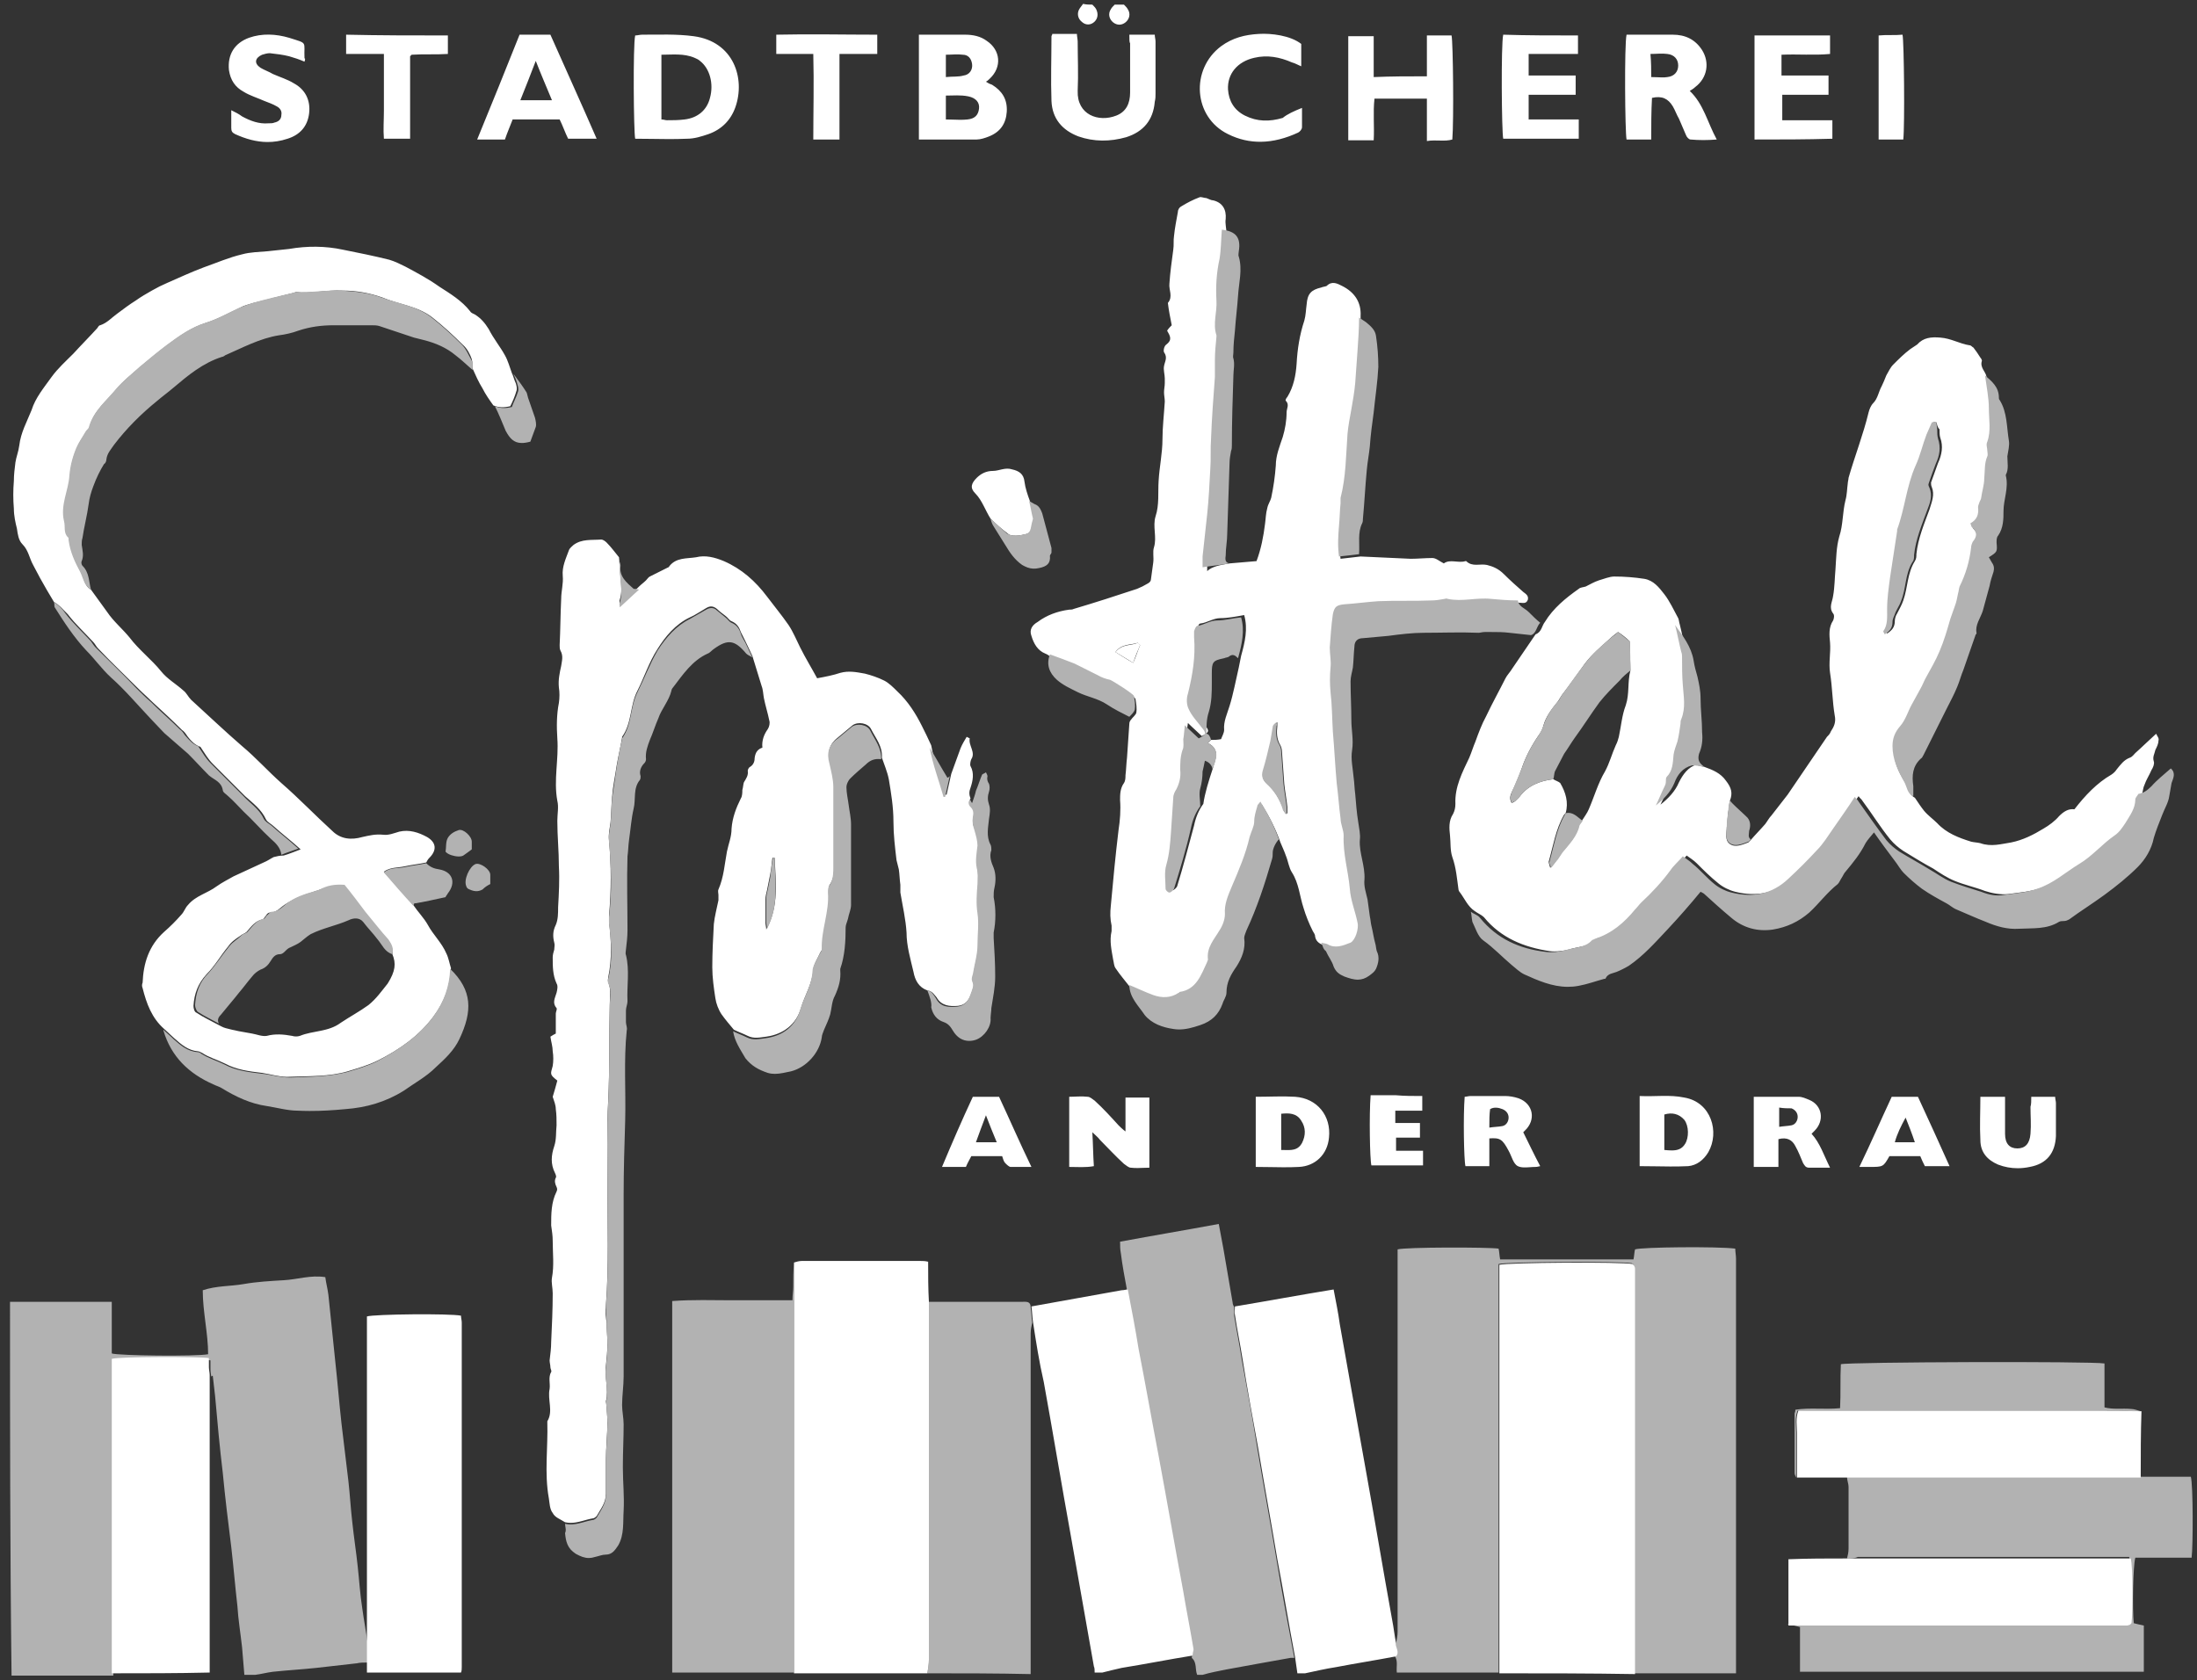
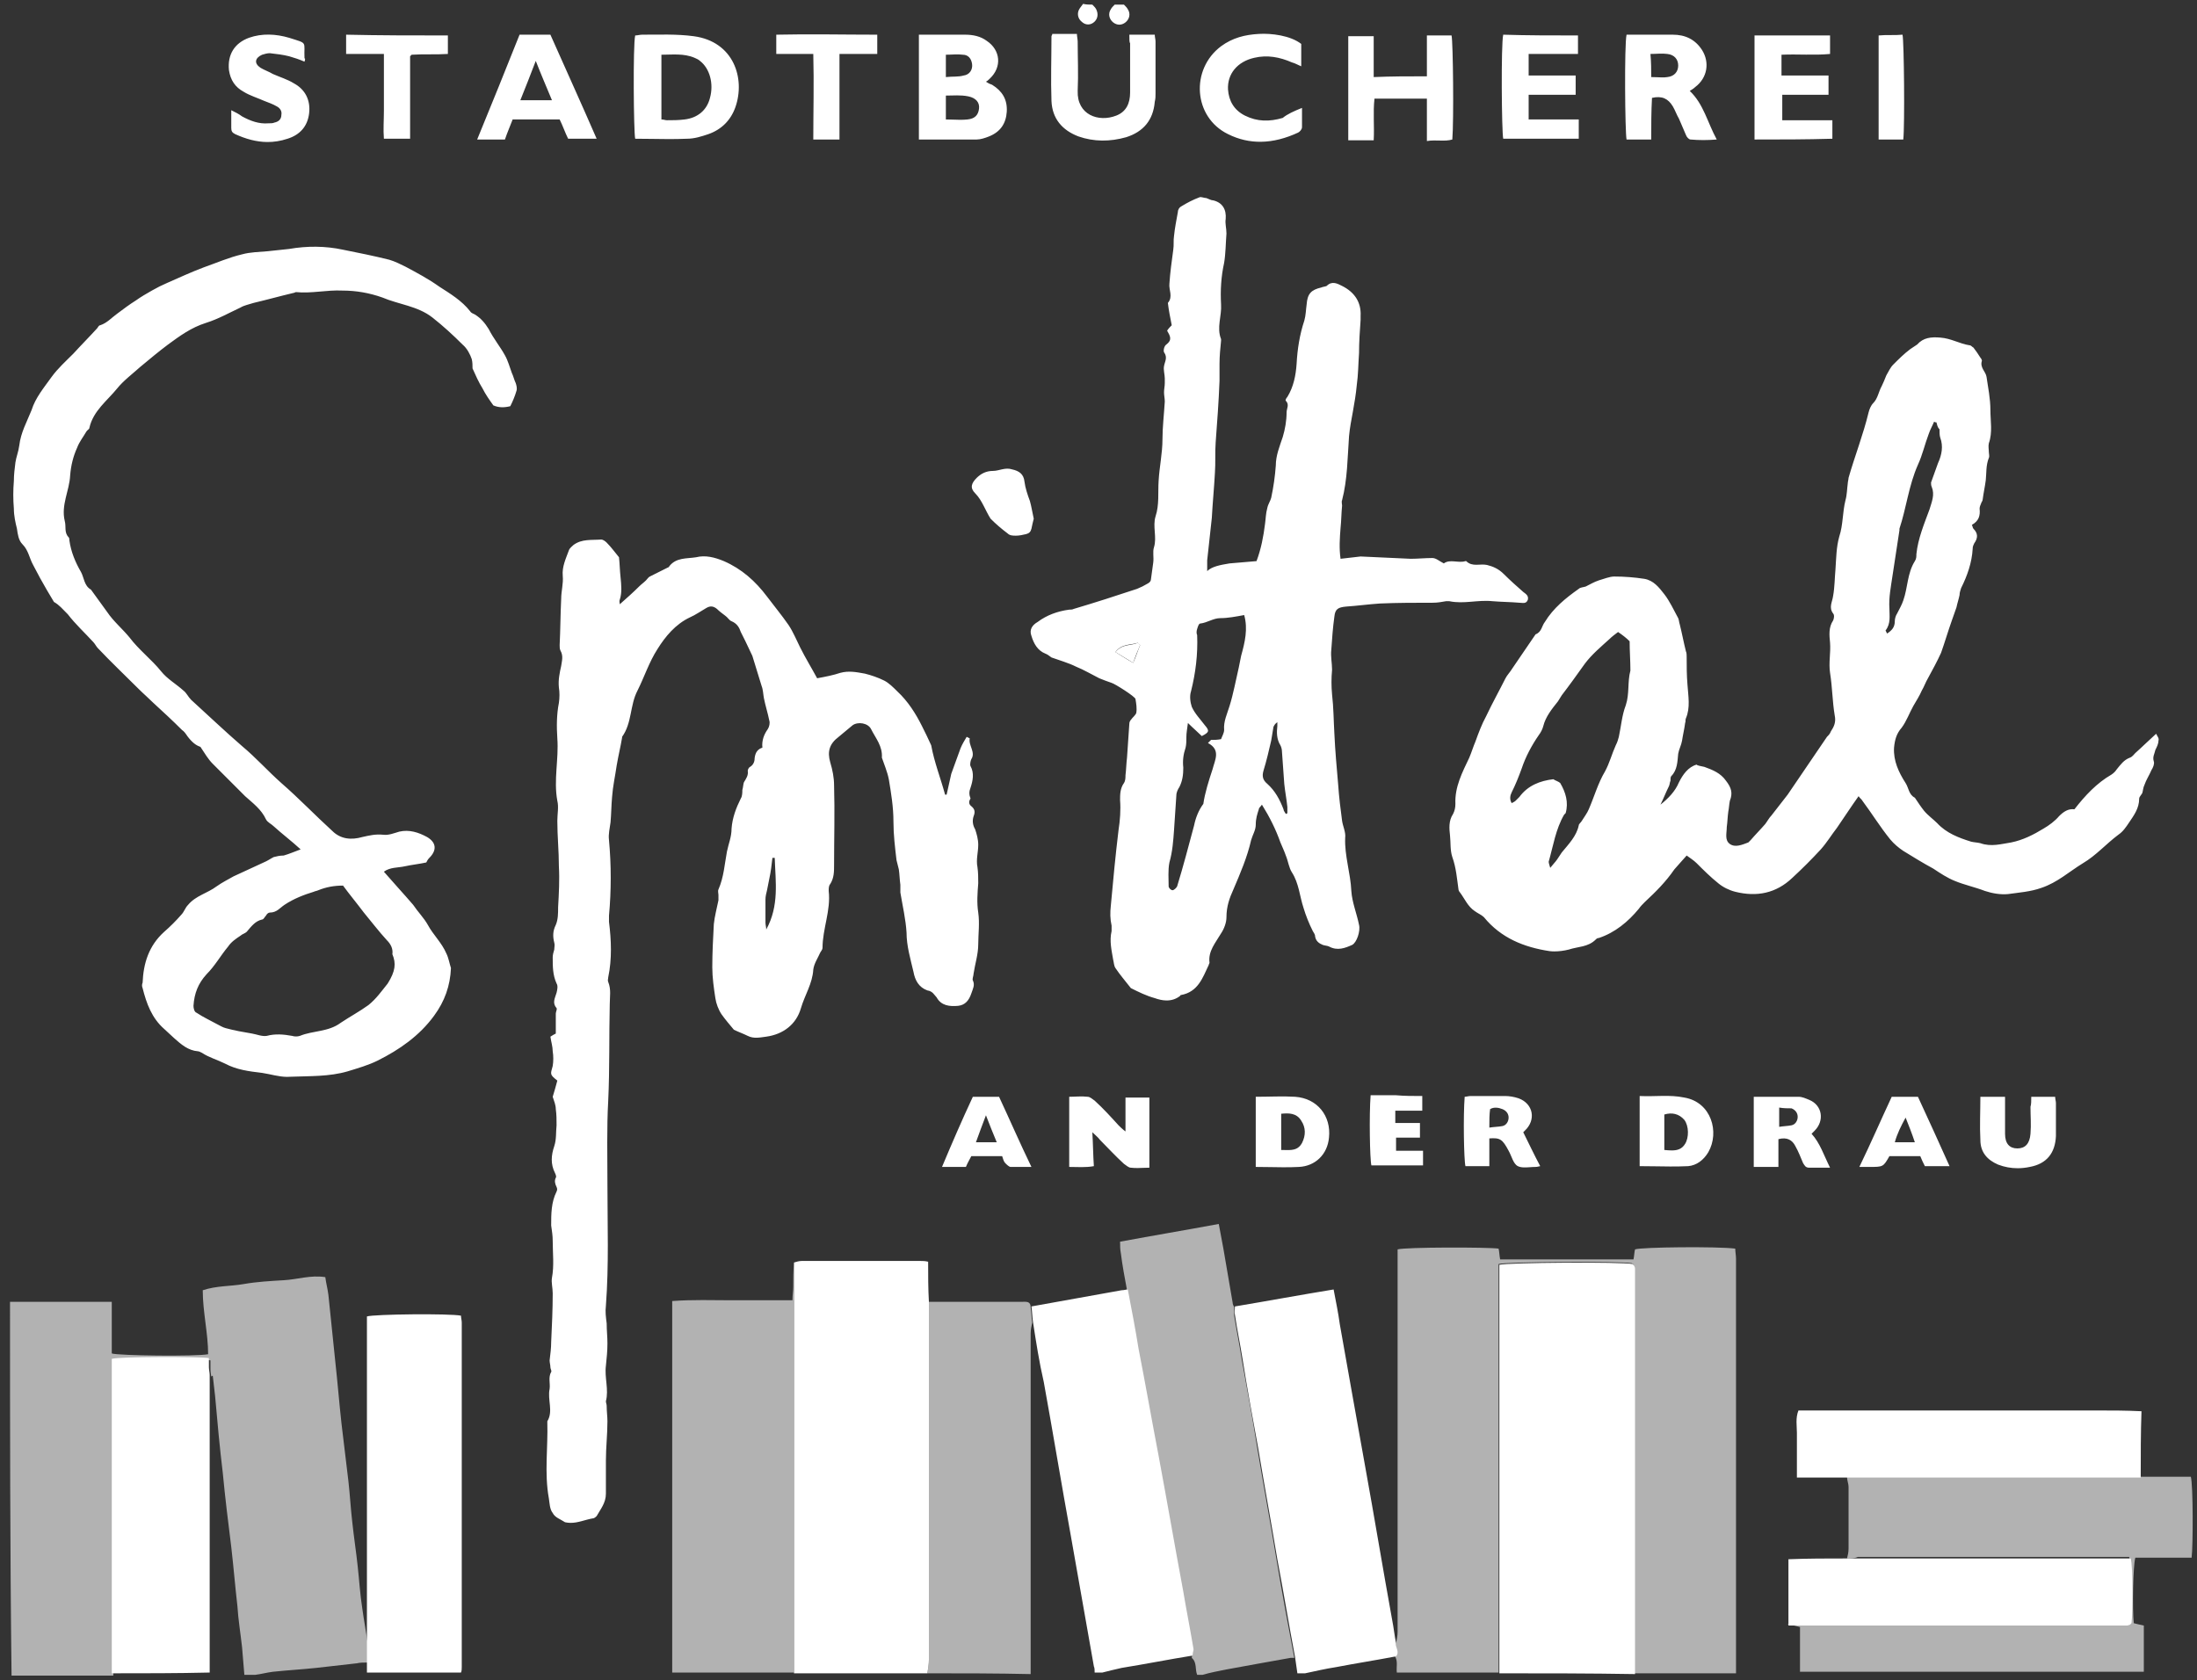
<svg xmlns="http://www.w3.org/2000/svg" width="285px" height="218px" viewBox="0 0 285 218" version="1.1">
  <rect x="0" y="0" width="285" height="218" fill="#333333" stroke="none" />
  <path id="Pfad" d="M1.499 217.4 C1.299 201 1.3 184.9 1.3 168.9 L14.499 168.9 14.499 175.599 C15.399 175.899 25.499 176.001 26.999 175.701 26.999 173.001 26.3 170.2 26.3 167.4 28.1 166.8 29.901 166.899 31.601 166.599 33.301 166.299 35.1 166.199 36.8 166.099 38.6 165.999 40.3 165.401 42.2 165.701 42.3 166.501 42.501 167.2 42.601 168 42.901 170.9 43.199 173.801 43.499 176.701 43.799 179.401 44 182.001 44.3 184.701 44.6 187.201 44.9 189.701 45.2 192.201 45.4 194.001 45.5 195.8 45.7 197.5 45.9 199.4 46.2 201.301 46.4 203.201 46.6 205.001 46.699 206.801 46.999 208.701 47.199 210.201 47.5 211.7 47.7 213.3 L47.7 215.701 C47.2 215.701 46.7 215.7 46.3 215.8 44.5 216 42.799 216.2 40.999 216.4 39.099 216.6 37.3 216.7 35.4 216.9 34.6 217 33.901 217.2 33.101 217.3 32.601 217.3 32.1 217.3 31.7 217.3 31.6 216.1 31.5 214.901 31.4 213.701 31.2 211.901 30.9 210.1 30.8 208.4 30.5 205.8 30.299 203.301 29.999 200.701 29.599 197.501 29.2 194.299 28.9 191.099 28.5 187.799 28.2 184.499 27.9 181.099 27.8 180.199 27.701 179.4 27.601 178.5 27.501 178.5 27.5 178.499 27.4 178.599 L27.4 178.701 C27.4 178.401 27.3 178.001 27.3 177.701 27.3 177.301 27.3 176.9 27.3 176.5 26 176.2 15.7 176.299 14.7 176.599 L14.7 217.4 C10.3 217.4 5.899 217.4 1.499 217.4 Z M155.3 217.3 C155 216.6 155.301 215.699 154.601 215.099 154.601 214.799 154.8 214.399 154.7 214.099 154.3 211.699 153.8 209.2 153.4 206.8 152.3 200.9 151.3 195.101 150.2 189.201 149.4 184.601 148.501 180 147.601 175.3 147.201 172.6 146.7 170 146.2 167.4 145.9 165.8 145.6 164.199 145.4 162.599 145.3 162.099 145.3 161.699 145.3 161.099 149.6 160.299 153.801 159.6 158.101 158.8 158.301 159.9 158.5 160.9 158.7 162 159.1 164.3 159.5 166.7 159.9 169 159.9 169.2 160.001 169.399 160.101 169.599 L160.101 170.701 C160.401 172.601 160.801 174.5 161.101 176.5 161.801 180.3 162.501 184.1 163.101 187.9 163.901 192.7 164.801 197.6 165.601 202.4 166.301 206.6 167.1 210.899 167.9 215.099 167.7 215.099 167.6 215.099 167.4 215.099 164.6 215.599 161.801 216.099 159.101 216.599 158.101 216.799 156.999 217 155.999 217.3 155.799 217.3 155.5 217.3 155.3 217.3 Z M133.7 217.201 C129.3 217.101 124.8 217.099 120.3 217.099 120.4 216.499 120.499 215.9 120.499 215.3 120.499 200.3 120.499 185.3 120.499 170.3 120.499 169.8 120.499 169.3 120.499 168.9 L132.601 168.9 C133.101 168.9 133.7 168.799 133.7 169.599 133.8 170.299 133.8 170.899 133.9 171.599 133.8 172.099 133.7 172.5 133.7 173 L133.7 197.4 133.7 217.201 Z M211.999 217.099 C211.999 216.599 211.999 216.101 211.999 215.701 211.999 198.601 211.999 181.6 211.999 164.5 211.999 164.4 212 164.299 211.9 164.099 211.9 164.099 211.9 164 211.8 164 211.8 164 211.7 163.9 211.7 163.9 210.3 163.6 195.4 163.7 194.4 164 L194.4 217 C190 217 185.6 217 181.2 217 181.1 216.3 181.4 215.5 180.9 214.8 181.5 214.4 180.901 213.801 181.101 213.201 181.201 212.701 181.3 212.201 181.3 211.701 181.3 195.701 181.3 179.599 181.3 163.599 181.3 163.099 181.3 162.599 181.3 162.099 182.3 161.799 193 161.8 194.4 162 194.5 162.4 194.501 162.9 194.601 163.4 L211.9 163.4 C212 162.9 212.001 162.499 212.101 162.099 212.901 161.799 222.801 161.7 225.101 162 225.101 162.4 225.2 162.9 225.2 163.3 L225.2 181.701 225.2 217.099 C220.8 217.099 216.399 217.099 211.999 217.099 Z M87.2 217 C87.2 201 87.2 185 87.2 168.8 89.9 168.6 92.399 168.701 94.999 168.701 L102.8 168.701 C102.8 168.001 102.9 167.5 102.9 167 102.9 166 102.899 164.9 102.999 163.8 L102.999 169.5 102.999 217 C97.699 217 92.4 217 87.2 217 Z M233.499 216.9 C233.499 215 233.499 212.999 233.499 211.099 232.799 210.899 232.3 210.801 231.8 210.701 L274.9 210.701 275.7 210.701 C275.8 210.701 275.901 210.699 276.101 210.599 276.101 210.599 276.2 210.6 276.2 210.5 276.2 210.5 276.3 210.4 276.3 210.4 276.5 208.9 276.5 202.9 276.2 202 275.8 202 275.3 202 274.8 202 263.5 202 252.299 202 240.999 202 240.599 202.2 240.101 202.201 239.601 202.201 239.701 201.801 239.8 201.4 239.8 200.9 239.8 198.2 239.8 195.6 239.8 192.9 239.8 192.5 239.601 192.099 239.601 191.599 L240.999 191.599 277.7 191.599 284.2 191.599 C284.5 192.599 284.5 200.599 284.3 202.099 281.9 202.099 279.399 202.099 276.999 202.099 276.699 203.099 276.6 208.799 276.8 210.599 277.2 210.699 277.601 210.8 278.101 210.9 L278.101 216.9 C263.201 216.9 248.299 216.9 233.499 216.9 Z" fill="#b2b2b2" fill-opacity="1" stroke="none" />
  <path id="Pfad-1" d="M212.099 217.2 C206.199 217.1 200.3 217.1 194.5 217.1 194.5 199.4 194.5 181.7 194.5 164.1 195.5 163.8 210.4 163.701 211.8 164.001 211.8 164.001 211.9 164.1 211.9 164.1 211.9 164.1 211.9 164.2 212 164.2 212 164.3 212.099 164.4 212.099 164.6 L212.099 215.8 212.099 217.2 Z M14.5 217.1 C14.5 203.5 14.5 189.9 14.5 176.3 15.5 176 25.799 176 27.099 176.2 L27.099 177.399 C27.099 177.699 27.201 178.099 27.201 178.399 L27.201 191.7 27.201 217.001 C23.001 217.101 18.7 217.1 14.5 217.1 Z M103 217.1 C103 201.3 103 185.4 103 169.6 103 167.6 103 165.7 103 163.8 103.3 163.7 103.7 163.6 104 163.6 L119.4 163.6 C119.7 163.6 120 163.6 120.4 163.7 120.4 165.5 120.4 167.199 120.5 168.899 L120.5 170.3 120.5 215.3 C120.5 215.9 120.4 216.5 120.3 217.1 114.5 217.1 108.8 217.1 103 217.1 Z M168.3 217.1 C168.2 216.4 168.1 215.701 168 215.001 167.2 210.801 166.499 206.5 165.699 202.3 164.899 197.5 163.999 192.6 163.199 187.8 162.499 184 161.799 180.199 161.199 176.399 160.899 174.499 160.499 172.6 160.199 170.6 160.099 170.2 160.199 169.901 160.199 169.501 164.399 168.801 168.7 168 173 167.3 173.3 168.9 173.6 170.3 173.8 171.8 174.9 178 175.999 184.2 177.099 190.3 178.299 196.9 179.399 203.6 180.599 210.2 180.799 211.2 180.899 212.2 181.099 213.2 180.999 213.8 181.599 214.299 181.099 214.899 178.499 215.399 175.9 215.8 173.3 216.3 172 216.5 170.7 216.8 169.3 217.1 169 217.1 168.7 217.1 168.3 217.1 Z M47.599 217.001 C47.599 216.501 47.599 215.999 47.599 215.399 47.599 214.599 47.599 213.801 47.599 213.001 47.599 211.001 47.599 209.001 47.599 207.001 47.599 195.401 47.599 183.8 47.599 172.2 47.599 171.7 47.599 171.2 47.599 170.8 48.499 170.5 58.4 170.4 59.8 170.7 59.8 171 59.9 171.3 59.9 171.6 L59.9 216.3 C59.9 216.5 59.9 216.801 59.8 217.001 55.7 217.001 51.599 217.001 47.599 217.001 Z M142 217.001 C142 216.701 142 216.4 141.9 216.2 140.9 210.5 139.9 204.9 138.9 199.2 137.7 192.6 136.6 185.9 135.4 179.3 134.8 176.7 134.4 174.101 134 171.501 133.9 170.801 133.9 170.201 133.8 169.501 137.7 168.801 141.6 168.099 145.5 167.399 145.8 167.399 146.1 167.3 146.3 167.3 146.8 169.9 147.299 172.501 147.699 175.001 148.599 179.601 149.4 184.199 150.3 188.899 151.4 194.799 152.4 200.601 153.5 206.501 153.9 208.901 154.4 211.4 154.8 213.8 154.9 214.1 154.699 214.5 154.699 214.8 151.599 215.3 148.6 215.899 145.5 216.399 144.6 216.599 143.8 216.801 143 217.001 142.7 217.001 142.4 217.001 142 217.001 Z M232 210.899 C232 208.099 232 205.3 232 202.3 234.5 202.2 236.999 202.2 239.599 202.2 L241.199 202.2 275 202.2 276.4 202.2 C276.7 203.2 276.7 209.198 276.5 210.598 276.5 210.598 276.4 210.7 276.4 210.7 276.4 210.7 276.298 210.8 276.298 210.8 276.198 210.8 276.1 210.899 275.9 210.899 275.6 210.899 275.299 210.899 275.099 210.899 260.699 210.899 246.3 210.899 232 210.899 Z M74.011 197.581 C73.78 197.579 73.542 197.555 73.298 197.499 72.698 197.099 71.999 196.9 71.699 196.3 71.299 195.8 71.299 194.999 71.199 194.399 70.599 191.099 71.1 187.799 71 184.499 L71 184.399 C71.8 183.099 70.998 181.6 71.298 180.2 71.398 179.5 71.1 178.699 71.5 177.999 71.6 177.899 71.4 177.599 71.4 177.399 71.4 177.099 71.298 176.799 71.298 176.499 71.398 175.699 71.5 174.898 71.5 174.098 71.6 171.998 71.699 169.9 71.699 167.8 71.699 167.1 71.499 166.4 71.599 165.8 71.899 164.2 71.699 162.599 71.699 160.999 71.699 160.299 71.6 159.699 71.5 158.999 71.5 157.499 71.499 155.998 72.199 154.598 72.299 154.398 72.299 154.199 72.199 153.999 71.999 153.599 71.899 153.2 72.099 152.8 72.199 152.7 72.1 152.4 72 152.2 71.4 151 71.5 149.9 71.9 148.7 72.2 147.8 72.099 146.899 72.199 145.999 72.199 145.299 72.199 144.599 72.099 143.899 72.099 143.399 71.899 142.9 71.699 142.3 71.899 141.7 72.098 140.9 72.298 140.2 71.298 139.4 71.399 139.4 71.699 138.3 71.799 137.7 71.799 136.999 71.699 136.399 71.699 135.799 71.5 135.199 71.4 134.499 71.7 134.299 71.899 134.198 72.099 134.098 72.099 133.198 72.099 132.399 72.099 131.499 72.099 131.299 72.299 130.9 72.199 130.8 71.599 130.1 71.999 129.5 72.199 128.8 72.299 128.4 72.399 127.898 72.199 127.598 71.699 126.498 71.699 125.4 71.699 124.2 71.699 123.9 71.8 123.5 71.9 123.2 71.9 122.9 72 122.6 71.9 122.3 71.7 121.5 71.699 120.799 72.099 119.999 72.399 119.299 72.4 118.5 72.4 117.7 72.5 115.9 72.6 114.199 72.5 112.399 72.5 110.399 72.298 108.499 72.298 106.499 72.298 105.599 72.498 104.699 72.298 103.899 71.798 101.199 72.498 98.5 72.298 95.8 72.198 94.3 72.2 92.7 72.5 91.2 72.6 90.5 72.6 89.8 72.5 89.2 72.4 88.2 72.598 87.299 72.798 86.399 72.898 85.699 73.099 85.099 72.699 84.399 72.599 84.199 72.599 83.9 72.599 83.7 72.699 81.7 72.698 79.7 72.798 77.7 72.798 76.7 73.1 75.7 73 74.7 72.9 73.5 73.398 72.499 73.798 71.399 73.898 71.099 74.2 70.9 74.4 70.7 75.5 69.9 76.7 70.099 78 69.999 78.2 69.999 78.499 70.199 78.699 70.399 79.299 70.999 79.798 71.7 80.298 72.3 80.398 73.2 80.4 73.999 80.5 74.899 80.6 75.899 80.7 76.9 80.4 77.8 80.3 78 80.4 78.199 80.4 78.399 81.3 77.599 82.1 76.898 82.9 76.098 83.2 75.798 83.498 75.6 83.798 75.3 83.998 75.1 84.098 74.9 84.298 74.8 85.098 74.4 85.899 73.998 86.699 73.598 86.699 73.598 86.798 73.599 86.798 73.499 87.698 72.299 89.098 72.5 90.298 72.3 91.498 72 92.7 72.3 93.9 72.8 96.2 73.8 98 75.399 99.5 77.399 100.4 78.599 101.398 79.798 102.298 81.098 102.898 81.998 103.298 82.999 103.798 83.999 104.498 85.399 105.3 86.699 106 87.999 107.1 87.799 108.1 87.6 109 87.3 110.1 87 111.099 87.199 112.199 87.399 112.999 87.599 113.899 87.9 114.699 88.3 115.299 88.6 115.9 89.2 116.4 89.7 117.8 91 118.799 92.6 119.599 94.2 119.999 95 120.398 95.8 120.798 96.7 121.198 98.9 121.999 100.898 122.599 103.098 L122.798 103.098 C122.998 102.198 123.2 101.299 123.4 100.399 123.8 99.299 124.199 98.198 124.599 97.098 124.799 96.598 125.1 96.098 125.4 95.598 125.6 95.698 125.798 95.8 125.798 95.8 125.598 96.7 126.6 97.599 126 98.499 125.9 98.699 125.8 99.199 125.9 99.399 126.4 100.299 126.2 101.3 125.9 102.2 125.7 102.7 125.7 103.098 125.9 103.598 125.7 103.898 125.6 104.298 126 104.598 126.5 104.998 126.498 105.399 126.298 105.899 126.098 106.499 126.2 107.098 126.5 107.598 126.7 108.198 126.9 108.898 126.9 109.598 126.9 110.598 126.598 111.499 126.798 112.499 126.898 113.199 126.9 113.898 126.9 114.598 126.8 115.898 126.7 117.099 126.9 118.399 127.1 119.799 126.9 121.199 126.9 122.499 126.9 123.799 126.498 125 126.298 126.3 126.298 126.6 126.099 127 126.199 127.2 126.499 127.8 126.2 128.299 126 128.899 125.7 129.799 125.198 130.399 124.298 130.499 123.198 130.599 122.1 130.499 121.5 129.399 121.2 129.099 120.998 128.599 120.298 128.499 119.198 128.099 118.7 127.198 118.5 126.098 118.1 124.398 117.599 122.699 117.599 120.999 117.499 119.299 117.098 117.6 116.798 115.8 116.798 115.5 116.798 115.2 116.798 114.8 116.698 114.1 116.699 113.5 116.599 112.8 116.499 112.4 116.398 111.998 116.298 111.598 116.098 109.898 115.9 108.298 115.9 106.598 115.9 104.698 115.598 102.898 115.298 101.098 115.098 100.098 114.7 99.2 114.4 98.3 114.5 96.8 113.6 95.798 113 94.598 112.6 93.798 111.299 93.598 110.599 94.098 109.999 94.598 109.398 95.098 108.798 95.598 107.598 96.498 107.299 97.499 107.699 98.899 107.999 99.899 108.199 100.899 108.199 101.899 108.299 105.299 108.199 108.8 108.199 112.2 108.199 113.1 108.199 113.9 107.699 114.7 107.499 114.9 107.5 115.298 107.5 115.598 107.8 118.098 106.699 120.499 106.699 122.999 106.699 123.199 106.5 123.398 106.4 123.598 106.1 124.298 105.6 125 105.5 125.8 105.4 127.6 104.4 129.1 103.9 130.8 103.3 132.9 101.6 134.199 99.4 134.499 98.6 134.599 97.8 134.799 97 134.399 96.4 134.099 95.799 133.898 95.199 133.598 94.699 132.998 94.099 132.298 93.599 131.598 93.199 130.998 92.898 130.199 92.798 129.499 92.598 128.199 92.4 126.799 92.4 125.499 92.4 123.599 92.499 121.799 92.599 119.899 92.699 118.899 92.999 117.8 93.199 116.8 93.199 116.6 93.199 116.298 93.199 116.098 93.199 115.898 93.099 115.599 93.199 115.399 93.899 113.799 93.998 112.099 94.298 110.499 94.498 109.499 94.9 108.599 94.9 107.499 95 106.099 95.499 104.798 96.099 103.598 96.299 103.298 96.298 102.799 96.298 102.499 96.398 102.199 96.4 101.799 96.5 101.499 96.8 100.999 97.1 100.599 97 99.999 97 99.899 97.098 99.599 97.298 99.499 97.798 99.199 97.9 98.7 97.9 98.3 98 97.6 98.3 97.199 98.9 96.999 98.8 96.099 99.099 95.298 99.599 94.598 99.799 94.298 99.898 93.799 99.798 93.499 99.598 92.499 99.299 91.598 99.099 90.598 98.999 90.098 98.998 89.499 98.798 88.999 98.398 87.699 97.999 86.398 97.599 85.098 97.299 84.498 96.999 83.8 96.699 83.2 96.499 82.8 96.299 82.399 96.099 81.999 95.899 81.399 95.6 80.898 94.9 80.598 94.6 80.498 94.399 80.099 94.099 79.899 93.699 79.599 93.3 79.299 93 78.999 92.5 78.599 92.099 78.599 91.599 78.899 90.899 79.299 90.2 79.798 89.5 80.098 87.6 80.998 86.298 82.6 85.298 84.2 84.198 85.9 83.599 87.798 82.699 89.598 81.699 91.498 81.999 93.798 80.699 95.598 L80.699 95.7 C80.499 96.9 80.2 98.1 80 99.3 79.8 100.7 79.5 101.999 79.4 103.399 79.3 104.499 79.299 105.6 79.199 106.7 79.099 107.5 78.9 108.199 79 108.999 79.3 112.299 79.3 115.5 79 118.8 L79 119.598 C79.3 121.998 79.4 124.4 78.9 126.8 78.9 127 78.8 127.199 78.9 127.399 79.3 128.399 79.099 129.3 79.099 130.3 78.999 134.4 79.1 138.6 78.9 142.8 78.7 146.4 78.798 150 78.798 153.7 78.798 158.9 78.999 164.099 78.599 169.399 78.499 170.199 78.599 170.9 78.699 171.7 78.699 172.6 78.798 173.4 78.798 174.3 78.798 175.3 78.699 176.2 78.599 177.2 78.399 178.7 78.999 180.3 78.599 181.8 78.599 182 78.699 182.199 78.699 182.399 78.699 183.099 78.798 183.799 78.798 184.399 78.798 186.099 78.599 187.799 78.599 189.499 L78.599 193.8 C78.599 195 77.9 195.8 77.4 196.7 77.3 196.8 77.1 196.999 76.9 196.999 75.925 197.161 75.015 197.588 74.011 197.581 Z M233.099 191.7 C233.099 190.7 233.099 189.8 233.099 188.8 233.099 187.8 233.099 186.899 233.099 185.899 233.099 184.999 232.898 183.999 233.298 182.999 L234.699 182.999 272 182.999 C273.9 182.999 275.798 182.998 277.798 183.098 277.698 185.898 277.699 188.8 277.699 191.7 265.499 191.7 253.2 191.7 241 191.7 240.5 191.7 239.999 191.7 239.599 191.7 237.399 191.7 235.299 191.7 233.099 191.7 Z M37.22 139.716 C36.121 139.703 35.137 139.375 34 139.2 32.3 139 30.699 138.799 29.199 137.999 28.199 137.499 27.099 137.198 26.199 136.598 25.999 136.498 25.799 136.399 25.699 136.399 24.399 136.299 23.499 135.5 22.599 134.7 22.199 134.3 21.698 133.899 21.298 133.499 19.698 132.099 19 130.2 18.5 128.2 18.4 128 18.4 127.699 18.5 127.499 18.6 124.999 19.298 122.699 21.298 120.899 22.098 120.199 22.8 119.5 23.5 118.7 23.9 118.3 24 117.799 24.4 117.399 25.4 116.199 26.899 115.899 28.099 114.999 28.799 114.499 29.598 114.1 30.298 113.7 31.598 113.1 32.899 112.499 34.199 111.899 34.699 111.699 35.1 111.4 35.5 111.2 35.9 111.1 36.298 110.999 36.798 110.999 37.498 110.799 38.2 110.5 39 110.2 37.8 109.1 36.6 108.2 35.5 107.2 35.2 106.9 34.7 106.7 34.5 106.3 33.9 105 32.798 104.2 31.798 103.3 30.398 101.9 28.999 100.498 27.599 99.098 26.999 98.498 26.6 97.799 26 96.899 25.4 96.699 24.898 96.299 24.298 95.499 24.098 95.199 23.899 94.9 23.599 94.7 22.399 93.5 21.1 92.3 19.9 91.2 19.3 90.6 18.6 89.999 18 89.399 16.2 87.599 14.399 85.898 12.699 84.098 12.499 83.898 12.299 83.5 12.099 83.3 10.999 82.1 9.798 81 8.798 79.7 8.098 79 7.7 78.498 7 78.098 6.4 77.098 5.799 76.099 5.199 74.999 4.899 74.399 4.598 73.9 4.298 73.3 3.798 72.4 3.7 71.398 2.9 70.598 2.4 70.098 2.299 69.298 2.199 68.598 1.999 67.798 1.798 66.899 1.798 65.999 1.698 64.799 1.698 63.599 1.798 62.399 1.798 61.599 1.9 60.799 2 59.999 2.1 59.299 2.4 58.6 2.5 57.8 2.7 56.1 3.499 54.7 4.099 53.2 4.599 51.6 5.699 50.299 6.699 48.899 7.499 47.799 8.5 46.899 9.5 45.899 10.5 44.799 11.599 43.698 12.599 42.598 12.699 42.498 12.8 42.2 13 42.2 13.9 41.9 14.499 41.2 15.199 40.7 15.999 40.1 16.799 39.499 17.599 38.999 18.299 38.499 18.999 38.1 19.699 37.7 20.399 37.3 20.999 37 21.699 36.7 23.299 36 24.8 35.3 26.4 34.7 28.1 34.1 29.7 33.399 31.4 32.999 32.5 32.699 33.599 32.698 34.699 32.598 35.599 32.498 36.6 32.4 37.5 32.3 39.8 31.9 42.2 31.899 44.5 32.399 46.5 32.799 48.5 33.2 50.5 33.7 51.2 33.9 51.999 34.298 52.599 34.598 54.099 35.398 55.6 36.2 57 37.2 58.4 38.1 59.9 38.999 61 40.399 61.1 40.599 61.399 40.7 61.599 40.8 62.399 41.3 62.9 41.9 63.4 42.7 64 43.9 64.9 44.998 65.5 46.098 65.9 46.798 66.1 47.599 66.4 48.399 66.6 48.799 66.7 49.3 66.9 49.7 67 50 67.1 50.4 67 50.7 66.8 51.4 66.499 52.1 66.199 52.7 65.399 52.9 64.7 52.898 64 52.598 63.5 51.898 62.999 51.199 62.599 50.399 62.099 49.599 61.698 48.7 61.298 47.8 61.298 47.4 61.299 46.998 61.199 46.598 60.999 45.998 60.6 45.2 60 44.7 58.8 43.5 57.499 42.3 56.099 41.2 54.199 39.7 51.699 39.498 49.599 38.598 47.899 37.998 46.2 37.7 44.4 37.7 42.4 37.6 40.4 38.099 38.4 37.899 38.3 37.899 38.199 37.999 38.099 37.999 36.399 38.399 34.6 38.9 32.9 39.3 32.3 39.5 31.699 39.599 31.199 39.899 29.699 40.599 28.299 41.399 26.699 41.899 24.799 42.499 23.298 43.6 21.798 44.7 20.598 45.6 19.399 46.598 18.199 47.598 17.199 48.498 15.999 49.399 15.199 50.399 13.899 51.999 12.099 53.299 11.599 55.499 11.599 55.699 11.299 55.799 11.199 55.999 10.799 56.699 10.3 57.298 10 58.098 9.5 59.198 9.199 60.4 9.099 61.7 8.999 63.7 7.9 65.498 8.4 67.598 8.6 68.298 8.3 69.1 8.9 69.7 9 69.8 9 69.998 9 70.098 9.2 71.598 9.8 73 10.5 74.2 10.9 74.9 10.898 75.999 11.798 76.499 12.498 77.499 13.2 78.399 13.9 79.399 14.7 80.599 15.898 81.6 16.798 82.7 17.998 84.3 19.7 85.598 20.9 87.098 21.7 88.098 22.798 88.698 23.798 89.598 24.198 89.898 24.398 90.4 24.798 90.8 26.998 92.8 29.2 94.9 31.4 96.8 33.2 98.3 34.7 99.998 36.5 101.598 38.8 103.598 40.899 105.8 43.099 107.8 44.199 108.9 45.6 108.998 47 108.598 47.9 108.398 48.699 108.2 49.699 108.3 50.399 108.4 51.098 108.099 51.798 107.899 53.098 107.599 54.3 107.998 55.4 108.598 56.6 109.298 56.699 110.3 55.699 111.3 55.499 111.5 55.398 111.699 55.298 111.899 54.398 112.099 53.4 112.199 52.5 112.399 51.6 112.599 50.598 112.498 49.798 113.098 51.098 114.598 52.399 115.999 53.599 117.399 54.199 118.299 55 119.099 55.5 119.999 56.2 121.299 57.3 122.3 57.9 123.7 58.2 124.3 58.3 124.998 58.5 125.598 58.4 127.898 57.698 129.9 56.298 131.8 54.398 134.4 51.8 136.198 49 137.598 47.8 138.198 46.399 138.599 45.099 138.999 42.699 139.699 40.199 139.6 37.699 139.7 37.536 139.713 37.377 139.717 37.22 139.716 Z M38.4 134.473 C38.575 134.473 38.75 134.449 38.9 134.399 40.6 133.699 42.599 133.9 44.199 132.7 45.399 131.9 46.698 131.199 47.798 130.399 48.798 129.599 49.498 128.598 50.298 127.598 51.298 125.998 51.4 125 50.9 123.8 51 123.1 50.699 122.499 50.199 121.999 49.099 120.799 48.199 119.599 47.199 118.399 46.299 117.199 45.3 115.999 44.5 114.899 43.3 114.899 42.298 115.099 41.298 115.499 41.098 115.599 40.899 115.6 40.699 115.7 39.399 116.1 38.1 116.599 36.9 117.399 36.3 117.799 35.9 118.399 35 118.399 34.8 118.399 34.6 118.6 34.5 118.8 34.3 119 34.2 119.3 34 119.3 33.1 119.5 32.6 120.199 32 120.899 31.8 121.099 31.399 121.199 31.199 121.399 30.599 121.799 29.999 122.2 29.599 122.8 28.599 124 27.898 125.299 26.798 126.399 25.698 127.599 25.199 128.899 25.099 130.499 25.099 130.799 25.2 131.299 25.5 131.399 26.4 131.999 27.299 132.399 28.199 132.899 28.599 133.099 28.898 133.299 29.298 133.399 30.398 133.699 31.499 133.898 32.699 134.098 33.299 134.198 33.999 134.499 34.599 134.399 35.699 134.099 36.8 134.199 37.9 134.399 38.05 134.449 38.225 134.473 38.4 134.473 Z M151.275 129.802 C150.781 129.792 150.28 129.674 149.798 129.499 148.698 129.199 147.699 128.7 146.699 128.2 145.999 127.3 145.299 126.498 144.699 125.598 144.499 125.298 144.5 124.899 144.4 124.499 144.2 123.299 143.899 122.1 144.199 120.8 144.199 120.6 144.199 120.298 144.199 120.098 143.999 119.198 143.999 118.399 144.099 117.499 144.399 114.199 144.699 111 145.099 107.7 145.299 106.4 145.398 105.1 145.298 103.8 145.298 103.1 145.298 102.298 145.798 101.598 145.998 101.298 146 100.898 146 100.598 146.1 99.798 146.099 99.1 146.199 98.3 146.299 96.8 146.4 95.399 146.5 93.899 146.5 93.699 146.599 93.499 146.699 93.399 146.899 93.099 147.3 92.799 147.4 92.499 147.5 91.899 147.398 91.3 147.298 90.7 147.298 90.4 144.599 88.698 144.199 88.598 143.599 88.398 143.099 88.199 142.599 87.999 141.599 87.499 140.599 86.899 139.599 86.499 138.599 85.999 137.5 85.7 136.4 85.3 136.1 85.1 135.899 84.9 135.599 84.8 134.599 84.4 134.098 83.499 133.798 82.499 133.498 81.699 133.899 81.1 134.599 80.7 135.799 79.8 137.199 79.298 138.699 79.098 138.899 79.098 139.098 79.099 139.298 78.999 141.998 78.199 144.8 77.299 147.5 76.399 148 76.199 148.4 76 148.9 75.7 149.1 75.6 149.298 75.4 149.298 75.2 149.398 74.5 149.499 73.699 149.599 72.999 149.699 72.299 149.499 71.599 149.699 70.999 150.099 69.699 149.5 68.299 149.9 66.999 150.4 65.499 150.198 63.899 150.298 62.399 150.398 60.599 150.798 58.799 150.798 56.999 150.798 55.399 150.999 53.798 151.099 52.098 151.099 51.698 151 51.299 151 50.899 151 50.499 151.099 50.1 151.099 49.7 151.099 49.5 151.099 49.298 151.099 49.098 151.099 48.598 150.9 47.999 151 47.499 151.1 46.899 151.5 46.4 151 45.7 150.9 45.5 150.998 44.9 151.298 44.7 152.098 44.1 151.8 43.599 151.4 42.899 151.6 42.599 151.8 42.4 152 42.2 151.8 41.2 151.6 40.2 151.5 39.3 152.2 38.5 151.599 37.6 151.699 36.8 151.799 35.3 151.999 33.899 152.199 32.399 152.299 31.799 152.198 31.198 152.298 30.598 152.398 29.598 152.598 28.599 152.798 27.499 152.798 27.199 152.999 26.9 153.199 26.8 153.999 26.3 154.799 25.898 155.599 25.598 155.799 25.498 156.2 25.7 156.5 25.7 156.8 25.8 157.1 25.999 157.4 25.999 158.6 26.299 159.1 27.199 159 28.399 158.9 28.999 159.099 29.6 159.099 30.3 158.999 31.6 158.998 32.898 158.798 34.098 158.398 35.898 158.3 37.699 158.4 39.499 158.5 40.999 157.8 42.499 158.4 43.999 L158.4 44.2 C158.3 45.2 158.199 46.2 158.199 47.2 L158.199 49.399 C158.099 52.099 157.899 54.699 157.699 57.399 157.599 58.699 157.699 60.099 157.599 61.399 157.499 63.299 157.299 65.3 157.199 67.2 156.999 69 156.799 70.8 156.599 72.7 L156.599 74.098 C157.199 73.498 158.3 73.298 159.5 73.098 160.6 72.998 161.8 72.9 163 72.8 163.6 71.2 163.899 69.599 164.099 67.999 164.199 67.299 164.2 66.599 164.4 65.899 164.5 65.399 164.8 64.998 164.9 64.598 165.2 63.198 165.4 61.799 165.5 60.399 165.5 59.099 166 57.9 166.4 56.7 166.7 55.7 166.9 54.599 166.9 53.499 166.9 52.999 167.298 52.499 166.798 51.999 166.698 51.899 166.9 51.599 167 51.499 167.8 50.199 168.099 48.7 168.199 47.2 168.299 45.3 168.599 43.398 169.199 41.598 169.399 40.898 169.4 40.199 169.5 39.499 169.6 38.099 170.1 37.6 171.4 37.3 171.6 37.2 171.899 37.198 172.099 37.098 172.799 36.398 173.499 36.798 174.099 37.098 175.699 37.898 176.6 39.199 176.5 40.999 L176.5 41.499 C176.4 42.899 176.298 44.4 176.298 45.8 176.198 47.2 176.2 48.599 176 49.999 175.9 51.099 175.7 52.299 175.5 53.399 175.3 54.499 175.1 55.498 175 56.598 174.8 59.398 174.799 62.199 174.099 64.899 173.999 65.099 174.099 65.398 174.099 65.598 173.999 66.598 174 67.599 173.9 68.499 173.8 69.799 173.7 71.099 173.9 72.499 174.8 72.399 175.7 72.3 176.5 72.2 178.7 72.3 180.9 72.399 183 72.499 183.9 72.499 184.898 72.399 185.798 72.399 186.298 72.399 186.698 72.798 187.298 73.098 188.098 72.498 189.199 73.1 190.099 72.8 L190.199 72.8 C190.999 73.6 192 73.1 192.9 73.3 193.7 73.5 194.399 73.799 195.099 74.499 195.899 75.299 196.799 76.1 197.599 76.8 197.999 77.1 198.299 77.3 198.199 77.8 197.999 78.4 197.499 78.2 197.099 78.2 195.899 78.1 194.799 78.099 193.599 77.999 191.699 77.799 189.9 78.399 188 77.999 187.9 77.999 187.799 77.999 187.599 77.999 186.999 78.099 186.5 78.2 185.9 78.2 183.6 78.2 181.3 78.2 179 78.3 177.5 78.4 176.099 78.6 174.599 78.7 173.599 78.8 173.199 78.999 173.099 79.999 172.899 81.399 172.799 82.9 172.699 84.3 172.599 85.2 172.798 85.999 172.798 86.899 172.698 87.999 172.698 88.998 172.798 90.098 172.998 91.798 172.999 93.5 173.099 95.2 173.199 97.4 173.399 99.599 173.599 101.899 173.699 103.399 173.899 104.999 174.099 106.499 174.199 107.199 174.6 108 174.5 108.7 174.4 111 175.198 113.298 175.298 115.598 175.398 117.098 175.998 118.499 176.298 119.999 176.498 120.799 176 122.298 175.4 122.598 174.5 122.998 173.5 123.4 172.4 122.8 172.2 122.7 171.899 122.698 171.599 122.598 171.099 122.398 170.699 122.099 170.599 121.499 170.599 121.199 170.398 121 170.298 120.8 169.798 119.8 169.399 118.8 169.099 117.8 168.599 116.3 168.499 114.6 167.599 113.2 167.199 112.6 167.098 111.699 166.798 110.999 166.598 110.399 166.299 109.8 166.099 109.3 165.499 107.6 164.699 105.999 163.699 104.399 163.499 104.699 163.298 104.799 163.298 104.999 163.098 105.599 162.9 106.199 162.9 106.999 162.9 107.699 162.498 108.299 162.298 108.999 161.798 111.199 160.9 113.299 160 115.399 159.5 116.499 159.099 117.599 159.099 118.999 159.099 119.699 158.8 120.498 158.4 121.098 157.7 122.298 156.7 123.399 156.9 124.899 156.9 124.999 156.798 125.1 156.798 125.2 155.998 126.9 155.399 128.698 153.199 129.098 153.199 129.098 153.099 129.1 153.099 129.2 152.537 129.65 151.911 129.814 151.275 129.802 Z M201.615 123.438 C201.405 123.437 201.2 123.424 201 123.399 197.7 122.899 194.7 121.699 192.5 118.999 192.2 118.699 191.698 118.5 191.298 118.2 190.398 117.6 190 116.6 189.4 115.8 189.3 115.7 189.199 115.499 189.199 115.399 188.999 113.999 188.9 112.6 188.4 111.2 188.1 110.3 188.199 109.299 188.099 108.399 187.999 107.499 187.9 106.498 188.5 105.598 188.7 105.198 188.798 104.8 188.798 104.3 188.698 102.1 189.699 100.2 190.599 98.3 190.899 97.6 191.1 96.9 191.4 96.2 191.8 95.1 192.198 93.999 192.798 92.899 193.598 91.199 194.498 89.599 195.298 87.999 195.498 87.599 195.899 87.2 196.199 86.7 197.199 85.2 198.199 83.8 199.199 82.3 199.999 82 200 81.2 200.4 80.7 201.5 78.9 203.098 77.599 204.798 76.399 204.998 76.199 205.399 76.198 205.699 76.098 206.299 75.798 206.8 75.5 207.4 75.3 208.1 75.1 208.8 74.8 209.4 74.8 210.7 74.8 211.998 74.898 213.298 75.098 214.498 75.298 215.2 76.198 215.9 77.098 216.6 77.998 217.099 79.1 217.699 80.2 217.799 80.4 217.8 80.699 217.9 80.999 218.2 82.199 218.399 83.299 218.699 84.499 218.799 84.699 218.798 85 218.798 85.2 218.798 86.4 218.8 87.6 218.9 88.8 219 90.3 219.299 91.8 218.699 93.2 218.599 93.4 218.699 93.6 218.599 93.8 218.499 94.6 218.299 95.398 218.199 96.098 218.099 96.698 217.799 97.2 217.699 97.8 217.599 98.8 217.598 99.9 216.798 100.7 216.698 100.8 216.699 101.1 216.699 101.3 216.599 101.5 216.6 101.799 216.5 101.999 216.1 102.799 215.8 103.599 215.4 104.399 216.4 103.599 217.298 102.699 217.798 101.499 218.298 100.499 218.999 99.5 220.099 99.2 220.099 99.3 220.599 99.399 221.099 99.499 222.199 99.899 223.2 100.3 223.9 101.3 224.6 102.2 224.8 102.899 224.4 103.899 224.3 104.399 224.299 104.8 224.199 105.3 224.099 106 224.1 106.6 224 107.3 224 108.1 223.7 108.999 224.4 109.499 225.1 109.999 225.998 109.6 226.798 109.3 226.898 109.2 226.999 109.099 227.099 108.999 227.699 108.299 228.4 107.599 229 106.899 229.3 106.499 229.498 106.1 229.798 105.8 230.498 104.9 231.2 103.998 231.9 103.098 233.6 100.598 235.3 98.098 237 95.598 237.2 95.398 237.4 95.199 237.5 94.899 237.9 94.299 238.2 93.7 238 92.8 237.7 91 237.7 89.2 237.4 87.3 237.2 86 237.5 84.699 237.4 83.399 237.3 82.399 237.198 81.399 237.798 80.499 237.898 80.299 237.998 79.798 237.798 79.598 237.198 78.798 237.698 78.1 237.798 77.3 237.998 76.2 237.999 74.999 238.099 73.899 238.199 72.499 238.199 70.998 238.599 69.598 239.099 68.098 239 66.499 239.4 64.899 239.6 64.199 239.599 63.4 239.699 62.7 239.699 62.5 239.798 62.199 239.798 61.999 240.598 59.199 241.7 56.399 242.4 53.499 242.5 53.099 242.7 52.6 243 52.3 243.6 51.7 243.699 50.798 244.099 50.098 244.299 49.698 244.499 49.2 244.699 48.7 244.999 48.2 245.199 47.7 245.599 47.3 246.299 46.6 246.998 45.9 247.798 45.3 248.098 45.1 248.399 44.9 248.699 44.7 249.499 43.8 250.499 43.7 251.699 43.8 253.099 43.9 254.2 44.6 255.5 44.8 255.7 44.8 255.8 44.998 256 45.098 256.3 45.498 256.6 45.899 256.9 46.399 257 46.499 257.099 46.7 257.099 46.8 256.799 47.7 257.599 48.199 257.699 48.899 257.899 50.299 258.199 51.7 258.199 53.2 258.199 54.6 258.5 56.099 258 57.499 257.9 57.899 258 58.3 258 58.7 258 58.9 258.1 59.199 258 59.399 257.6 60.399 257.699 61.4 257.599 62.3 257.499 63.1 257.299 64 257.199 64.8 257.199 65 257 65.2 257 65.3 256.9 65.5 256.798 65.799 256.798 65.999 256.898 66.899 256.698 67.598 255.798 68.098 255.898 68.298 255.9 68.498 256 68.598 256.6 69.198 256.599 69.799 256.099 70.499 255.999 70.699 255.9 70.9 255.9 71.2 255.8 73 255.2 74.7 254.4 76.3 254.3 76.6 254.199 76.9 254.199 77.2 254.099 77.7 253.898 78.3 253.798 78.8 253.598 79.4 253.399 79.899 253.199 80.499 252.699 81.899 252.298 83.3 251.798 84.7 251.298 85.8 250.699 86.899 250.099 87.999 249.799 88.499 249.598 89.098 249.298 89.598 248.998 90.298 248.599 90.898 248.199 91.598 247.699 92.498 247.299 93.599 246.699 94.399 245.999 95.199 245.799 95.999 245.699 96.999 245.599 98.699 246.299 100.198 247.199 101.598 247.599 102.198 247.6 103.099 248.4 103.499 248.8 104.099 249.199 104.7 249.599 105.2 250.099 105.8 250.798 106.3 251.298 106.8 252.498 108.1 254.099 108.7 255.699 109.2 256.099 109.3 256.5 109.299 256.9 109.399 258.3 109.899 259.6 109.5 260.9 109.3 262.4 109 263.799 108.299 265.099 107.499 265.799 107.099 266.599 106.499 267.099 105.899 267.699 105.299 268.299 104.899 269.099 104.999 270.499 103.199 272 101.599 273.9 100.499 274.2 100.299 274.399 100.1 274.599 99.8 275.099 99.2 275.498 98.6 276.298 98.3 276.598 98.2 276.8 97.9 277 97.7 277.9 96.9 278.699 96.1 279.699 95.2 279.899 95.6 280.1 95.798 280 96.098 280 96.498 279.799 96.9 279.599 97.3 279.499 97.8 279.2 98.2 279.4 98.8 279.5 99.1 279.299 99.599 279.099 99.899 278.799 100.599 278.399 101.2 278.199 101.8 277.999 102.2 278 102.599 277.9 102.899 277.8 103.099 277.5 103.398 277.5 103.598 277.5 104.898 276.799 105.8 276.199 106.7 275.799 107.3 275.398 107.9 274.798 108.3 273.198 109.5 271.899 110.999 270.199 111.999 268.399 113.099 266.898 114.5 264.798 115.2 263.398 115.7 261.9 115.799 260.5 115.999 259.5 116.099 258.4 115.898 257.5 115.598 256.2 115.098 254.799 114.8 253.599 114.3 252.599 113.9 251.698 113.3 250.798 112.7 249.498 112 248.2 111.199 246.9 110.399 246.3 109.999 245.699 109.499 245.199 108.899 243.899 107.299 242.799 105.499 241.599 103.899 241.499 103.699 241.299 103.6 241.099 103.3 240.099 104.7 239.198 106.099 238.298 107.399 237.598 108.299 236.999 109.3 236.199 110.2 234.999 111.5 233.8 112.699 232.5 113.899 230.4 115.899 227.899 116.4 225.099 115.7 224.299 115.5 223.5 115.098 222.9 114.598 221.9 113.798 220.999 112.899 220.099 111.999 219.699 111.599 219.198 111.299 218.798 110.999 218.198 111.699 217.699 112.2 217.199 112.8 216.099 114.4 214.8 115.699 213.4 116.999 213.1 117.299 212.799 117.599 212.599 117.899 211.199 119.599 209.5 121 207.4 121.7 207.2 121.7 207.1 121.799 207 121.899 206 122.899 204.7 122.8 203.5 123.2 202.9 123.35 202.243 123.443 201.615 123.438 Z M99.4 120.598 C101.1 117.498 100.6 114.4 100.5 111.3 100.4 111.3 100.299 111.3 100.199 111.3 100.099 112.2 99.998 113.099 99.798 113.999 99.698 114.499 99.6 114.999 99.5 115.499 99.4 115.899 99.298 116.3 99.298 116.7 L99.298 119.7 C99.298 120 99.4 120.298 99.4 120.598 Z M152.099 115.499 C152.299 115.499 152.599 115.199 152.699 114.999 153.499 112.399 154.2 109.698 154.9 107.098 155.1 106.098 155.499 105.1 156.099 104.3 156.299 102.9 156.798 101.3 157.298 99.8 157.598 98.6 158.399 97.299 156.699 96.399 156.899 96.199 156.999 96.099 157.099 95.999 157.499 95.999 157.9 95.999 158.4 95.899 158.5 95.599 158.798 95.1 158.798 94.7 158.698 93.6 159.2 92.598 159.5 91.598 160 89.998 160.299 88.298 160.699 86.598 160.799 86.098 160.9 85.598 161 85.098 161.5 83.298 161.9 81.6 161.4 79.8 160.3 80 159.298 80.2 158.298 80.2 157.398 80.2 156.599 80.799 155.699 80.899 155.499 80.899 155.398 81.298 155.298 81.598 155.198 81.898 155.198 82.199 155.298 82.399 155.398 84.899 155.1 87.3 154.5 89.7 154.3 90.3 154.399 91.1 154.599 91.7 154.999 92.6 155.698 93.298 156.298 94.098 156.898 94.798 156.9 94.999 155.9 95.499 155.4 94.999 154.799 94.5 154.099 93.8 153.999 94.6 153.9 95.098 153.9 95.598 153.9 96.098 153.898 96.599 153.798 96.999 153.498 97.899 153.4 98.698 153.5 99.598 153.5 100.498 153.4 101.298 153 102.098 152.8 102.398 152.599 102.8 152.599 103.2 152.499 104.7 152.398 106.2 152.298 107.7 152.198 109.1 152.099 110.499 151.699 111.899 151.499 112.899 151.599 113.999 151.599 114.999 151.599 115.199 151.899 115.499 152.099 115.499 Z M201.099 112.598 C201.499 112.098 201.8 111.799 202 111.499 202.2 111.199 202.399 110.898 202.599 110.598 203.499 109.498 204.498 108.498 204.798 107.098 204.798 106.898 205.099 106.699 205.199 106.499 205.499 105.999 205.899 105.499 206.099 104.999 206.799 103.399 207.299 101.598 208.199 100.098 208.799 98.998 209.099 97.8 209.599 96.7 209.799 96.3 209.9 95.998 210 95.598 210.3 94.198 210.4 92.799 210.9 91.499 211.4 89.999 211.1 88.499 211.5 86.999 211.5 85.699 211.4 84.5 211.4 83.2 211 82.8 210.5 82.399 209.9 81.999 209.5 82.299 209.098 82.599 208.798 82.899 207.698 83.899 206.499 84.898 205.599 86.098 204.599 87.498 203.599 88.9 202.599 90.2 202.399 90.5 202.299 90.699 202.099 90.999 201.299 91.999 200.499 93 200.199 94.2 200.099 94.6 199.899 94.999 199.599 95.399 198.699 96.699 197.9 98.2 197.4 99.7 197 100.8 196.599 101.8 196.099 102.8 195.899 103.2 195.799 103.7 196.099 104.2 196.299 104.1 196.499 103.999 196.599 103.899 196.799 103.699 196.899 103.599 197.099 103.399 198.199 101.899 199.8 101.298 201.5 101.098 201.8 101.298 202.2 101.398 202.4 101.598 203.1 102.798 203.499 104.099 203.099 105.499 202.999 105.599 203 105.6 202.9 105.7 201.8 107.6 201.5 109.7 200.9 111.8 200.9 112 200.999 112.198 201.099 112.598 Z M166.798 105.598 C166.898 105.598 167 105.499 167 105.499 167 105.199 167 105 167 104.7 166.9 103.7 166.699 102.7 166.599 101.7 166.499 100.3 166.398 98.899 166.298 97.499 166.298 97.199 166.199 96.9 166.099 96.7 165.599 95.9 165.599 95 165.699 94.2 165.699 94 165.699 93.9 165.699 93.7 165.399 93.9 165.299 94.1 165.199 94.3 165.099 94.9 165 95.498 164.9 96.098 164.6 97.398 164.3 98.699 163.9 99.999 163.7 100.699 163.8 101.2 164.4 101.7 165.4 102.6 166 103.699 166.5 104.999 166.5 105.199 166.698 105.398 166.798 105.598 Z M147 85.999 C147.4 85.099 147.6 84.4 147.9 83.7 147.8 83.6 147.699 83.499 147.599 83.399 146.699 83.699 145.499 83.498 144.699 84.598 145.499 85.098 146.1 85.499 147 85.999 Z M244.798 82.2 C245.398 81.8 245.798 81.398 245.798 80.598 245.798 80.298 245.899 79.898 246.099 79.598 246.399 78.998 246.7 78.499 246.9 77.899 247.5 76.199 247.4 74.4 248.4 72.8 248.6 72.5 248.599 72.199 248.599 71.899 248.799 69.899 249.598 67.998 250.298 66.098 250.598 65.098 250.999 64.2 250.599 63.2 250.499 63 250.5 62.798 250.5 62.598 250.8 61.798 251.1 60.898 251.4 60.098 251.9 58.998 252.099 57.9 251.699 56.8 251.599 56.5 251.599 56.1 251.599 55.7 251.299 55.4 251.299 55.1 251.199 54.8 251.099 54.8 251 54.8 250.9 54.7 250.7 55.2 250.399 55.7 250.199 56.3 249.699 57.6 249.398 59 248.798 60.3 247.598 63 247.3 65.898 246.4 68.598 L246.4 68.8 C246.1 70.8 245.8 72.7 245.5 74.7 245.3 76.1 244.999 77.499 245.099 78.999 245.099 79.899 245.299 80.9 244.599 81.8 244.599 81.8 244.698 82 244.798 82.2 Z" fill="#ffffff" fill-opacity="1" stroke="none" />
-   <path id="Pfad-2" d="M76.402 202.141 C75.843 202.146 75.318 201.944 74.699 201.6 73.599 200.9 73.401 200.001 73.301 198.901 73.501 198.501 73.301 198.1 73.301 197.7 74.601 198 75.7 197.4 76.9 197.2 77.1 197.2 77.3 197.001 77.4 196.901 77.9 196.001 78.6 195.1 78.6 194 78.6 192.6 78.6 191.1 78.6 189.7 78.6 188 78.801 186.3 78.801 184.6 78.801 183.9 78.699 183.2 78.699 182.6 78.699 182.4 78.6 182.2 78.6 182 79 180.4 78.4 178.901 78.6 177.401 78.7 176.501 78.801 175.5 78.801 174.5 78.801 173.6 78.699 172.801 78.699 171.901 78.699 171.101 78.6 170.4 78.6 169.6 79 164.4 78.801 159.201 78.801 153.901 78.801 150.301 78.7 146.6 78.9 143 79.1 138.8 79 134.7 79.1 130.5 79.1 129.5 79.4 128.5 78.9 127.6 78.8 127.4 78.9 127.2 78.9 127 79.5 124.6 79.3 122.199 79 119.799 79 119.499 79 119.2 79 119 79.4 115.7 79.3 112.5 79 109.2 78.9 108.5 79.099 107.701 79.199 106.901 79.299 105.801 79.3 104.7 79.4 103.6 79.6 102.2 79.8 100.9 80 99.5 80.2 98.3 80.399 97.101 80.699 95.901 L80.699 95.799 C81.999 93.999 81.699 91.799 82.699 89.799 83.599 87.999 84.301 86.101 85.301 84.401 86.401 82.701 87.7 81.199 89.5 80.299 90.2 79.899 90.9 79.5 91.6 79.1 92.1 78.8 92.6 78.8 93 79.2 93.4 79.5 93.7 79.8 94.1 80.1 94.4 80.3 94.6 80.699 94.9 80.799 95.6 81.099 95.9 81.6 96.1 82.2 96.2 82.6 96.499 83.001 96.699 83.401 96.999 84.001 97.3 84.699 97.6 85.299 97.3 85.099 97.001 84.999 96.801 84.799 95.301 82.999 94.4 82.9 92.6 84.2 92.3 84.4 92.101 84.699 91.801 84.799 89.801 85.699 88.601 87.5 87.301 89.2 87.201 89.3 87.1 89.5 87.1 89.6 86.8 90.9 85.8 92 85.4 93.2 85 94.1 84.701 95.1 84.301 96 84.001 96.8 83.701 97.6 83.801 98.5 83.801 98.7 83.7 98.9 83.6 99 83.1 99.5 82.9 100.1 83.1 100.7 83.1 100.8 83.1 101.1 83 101.2 82.1 102.3 82.499 103.701 82.199 104.901 81.899 106.201 81.8 107.6 81.6 109 81.5 109.7 81.5 110.4 81.4 111.1 81.3 114.3 81.4 117.5 81.4 120.7 81.4 121.5 81.299 122.4 81.199 123.2 81.199 123.4 81.099 123.701 81.199 123.901 81.699 125.901 81.3 127.901 81.4 129.901 81.4 130.301 81.199 130.7 81.199 131.1 L81.199 132.6 C81.199 133 81.401 133.3 81.301 133.7 80.901 137.6 81.2 141.501 81.1 145.401 81 148.601 80.9 151.8 80.9 155.1 L80.9 167.1 80.9 178.6 C80.9 179.8 80.699 181.099 80.699 182.299 80.699 183.099 80.9 183.999 80.9 184.799 80.9 186.599 80.801 188.4 80.801 190.1 L80.801 190.5 C80.801 192.3 81 194.1 80.9 196 80.8 197.5 80.999 199.1 80.199 200.5 79.799 201.1 79.4 201.7 78.6 201.7 78.1 201.7 77.699 201.9 77.199 202 76.918 202.094 76.657 202.139 76.402 202.141 Z M233 191.7 C232.9 191.5 232.801 191.3 232.801 191.1 232.801 188.5 232.801 186.001 232.801 183.401 232.801 183.301 232.9 183.201 232.9 182.901 234.8 182.601 236.699 182.9 238.699 182.7 238.799 180.8 238.701 178.9 238.801 177 239.701 176.7 271.4 176.601 273 176.901 L273 182.6 C274.2 182.9 275.3 182.699 276.4 182.799 276.9 182.799 277.299 183 277.699 183.1 275.799 183.1 273.9 183 271.9 183 259.5 183 246.999 183 234.6 183 234.2 183 233.699 183 233.199 183 232.799 184 233 184.901 233 185.901 L233 188.799 233 191.7 Z M40.16 144.139 C39.645 144.138 39.125 144.125 38.6 144.1 37.3 144.1 35.9 143.7 34.6 143.5 32.5 143.2 30.601 142.3 28.801 141.2 28.501 141 28.099 140.9 27.699 140.7 24.499 139.3 22.199 137.1 21.199 133.7 21.199 133.8 21.199 133.7 21.199 133.6 21.599 134 22.1 134.399 22.5 134.799 23.4 135.599 24.3 136.4 25.6 136.5 25.8 136.5 26 136.6 26.1 136.7 27 137.3 28.1 137.6 29.1 138.1 30.6 138.9 32.2 139.099 33.9 139.299 35.1 139.399 36.3 139.799 37.6 139.799 40.1 139.699 42.6 139.7 45 139.1 46.3 138.7 47.7 138.3 48.9 137.7 51.7 136.2 54.299 134.501 56.199 131.901 57.599 130.001 58.3 128 58.4 125.7 61.3 128.5 61.3 131.199 59.6 134.799 58.9 136.299 57.7 137.4 56.5 138.5 55.3 139.7 53.8 140.5 52.4 141.5 50 143 47.501 143.701 44.801 143.901 43.226 144.051 41.707 144.144 40.16 144.139 Z M100.537 139.327 C100.225 139.329 99.912 139.293 99.6 139.2 98.4 138.8 97.499 138.299 96.699 137.299 95.999 136.099 95.3 135.099 95.1 133.799 95.7 134.099 96.3 134.3 96.9 134.6 97.7 135 98.501 134.8 99.301 134.7 101.601 134.4 103.201 133.1 103.801 131 104.301 129.3 105.3 127.9 105.4 126 105.4 125.3 106.001 124.499 106.301 123.799 106.401 123.599 106.6 123.4 106.6 123.2 106.5 120.7 107.6 118.299 107.4 115.799 107.4 115.499 107.4 115.101 107.6 114.901 108.1 114.101 108.1 113.301 108.1 112.401 108.1 109.001 108.1 105.5 108.1 102.1 108.1 101.1 107.8 100 107.6 99.1 107.2 97.7 107.499 96.599 108.699 95.799 L110.5 94.299 C111.2 93.799 112.5 93.999 112.9 94.799 113.5 95.999 114.401 97.1 114.301 98.5 113.501 98.4 112.901 98.6 112.301 99.2 111.601 99.8 110.901 100.4 110.301 101 110.001 101.3 109.801 101.8 109.801 102.1 109.801 102.9 110 103.7 110.1 104.5 110.2 105.3 110.4 106.1 110.4 107 L110.4 117.401 C110.4 118.001 110.1 118.6 110 119.2 109.9 119.6 109.699 119.999 109.699 120.299 109.699 122.099 109.6 124 109 125.7 L109 125.901 C109.1 127.101 108.801 128.1 108.301 129.2 107.901 129.9 107.899 130.8 107.699 131.6 107.499 132.3 107.2 132.9 106.9 133.6 106.8 133.9 106.6 134.3 106.6 134.6 106.3 136.6 104.6 138.5 102.6 139 101.912 139.138 101.225 139.322 100.537 139.327 Z M125.723 135.049 C124.874 135.049 124.125 134.6 123.6 133.7 123.3 133.2 123 132.8 122.4 132.6 121.5 132.3 121.001 131.6 120.801 130.7 120.901 130.1 120.601 129.3 120.301 128.5 120.901 128.6 121.1 129.1 121.4 129.5 122 130.7 123.099 130.7 124.199 130.6 125.099 130.5 125.6 129.9 125.9 129 126.1 128.4 126.4 127.899 126.1 127.299 126 126.999 126.099 126.701 126.199 126.401 126.399 125.101 126.801 123.9 126.801 122.6 126.801 121.2 127.001 119.8 126.801 118.5 126.601 117.2 126.701 116 126.801 114.7 126.801 114 126.899 113.3 126.699 112.6 126.499 111.6 126.701 110.6 126.801 109.7 126.801 109.1 126.6 108.4 126.4 107.7 126.2 107.1 126.099 106.6 126.199 106 126.299 105.5 126.3 105.1 125.9 104.7 125.6 104.4 125.601 104.1 125.801 103.7 125.901 103.8 125.9 103.9 126.1 104.2 126.3 103.6 126.5 103.1 126.6 102.6 126.9 101.9 127.1 101.2 127.4 100.5 127.5 100.4 127.8 100.3 127.9 100.2 128 100.4 128.1 100.6 128.1 100.7 128 101.1 128.101 101.4 128.301 101.7 128.401 102 128.401 102.4 128.301 102.7 128.101 103.3 128.101 103.801 128.301 104.401 128.501 104.901 128.401 105.6 128.301 106.2 128.201 107.3 127.9 108.5 128.5 109.6 128.6 109.8 128.6 110.099 128.6 110.299 128.3 111.099 128.6 111.9 128.9 112.6 129.2 113.4 129.2 114.3 129 115.2 128.9 115.6 128.9 116.001 128.9 116.401 129.2 117.901 129.2 119.5 128.9 121 L128.9 121.7 C129 123.4 129.1 125 129.1 126.7 129.1 128.1 128.8 129.499 128.6 130.799 128.6 131.199 128.5 131.7 128.5 132.1 128.6 133.2 127.7 134.501 126.6 134.901 126.3 135.001 126.005 135.049 125.723 135.049 Z M152.865 133.563 C152.646 133.558 152.424 133.538 152.199 133.5 150.799 133.3 149.4 132.8 148.5 131.7 147.7 130.5 146.5 129.399 146.5 127.799 147.5 128.199 148.5 128.7 149.6 129.1 150.7 129.5 151.9 129.499 152.9 128.799 152.9 128.799 153 128.8 153 128.7 155.2 128.4 155.8 126.499 156.6 124.799 156.6 124.699 156.699 124.6 156.699 124.5 156.499 122.9 157.499 121.9 158.199 120.7 158.599 120.1 158.9 119.3 158.9 118.6 158.8 117.3 159.301 116.2 159.801 115 160.701 112.9 161.6 110.8 162.1 108.6 162.3 107.9 162.699 107.2 162.699 106.6 162.699 105.9 162.9 105.3 163.1 104.6 163.1 104.4 163.3 104.3 163.5 104 164.5 105.6 165.3 107.201 165.9 108.901 165.5 109.301 165.1 110.1 165.1 110.6 165.1 110.9 165.1 111.2 165 111.5 164.1 114.6 163.099 117.7 161.699 120.7 161.599 121 161.4 121.4 161.4 121.7 161.6 123.1 161.1 124.301 160.4 125.401 159.7 126.401 159.1 127.399 159.1 128.799 159.1 129.299 158.7 129.8 158.6 130.2 158.1 131.6 157.199 132.5 155.699 133 154.724 133.325 153.815 133.585 152.865 133.563 Z M28.4 132.799 C27.5 132.299 26.599 131.899 25.699 131.299 25.499 131.199 25.301 130.701 25.301 130.401 25.401 128.901 25.8 127.499 27 126.299 28 125.199 28.801 123.9 29.801 122.7 30.201 122.2 30.9 121.799 31.4 121.299 31.6 121.099 31.999 121.099 32.199 120.799 32.799 120.099 33.299 119.4 34.199 119.2 34.399 119.2 34.499 118.8 34.699 118.7 34.899 118.5 35.099 118.299 35.199 118.299 35.999 118.299 36.5 117.799 37.1 117.299 38.2 116.399 39.5 116 40.9 115.6 41.1 115.5 41.3 115.501 41.5 115.401 42.4 114.901 43.399 114.699 44.699 114.799 45.599 115.899 46.5 117.099 47.4 118.299 48.4 119.499 49.4 120.801 50.4 121.901 50.8 122.501 51.1 122.999 50.9 123.799 49.9 123.499 49.6 122.601 49 121.901 48.4 121.101 47.7 120.4 47.1 119.6 46.6 119 45.799 119.101 45.199 119.401 43.599 120.101 41.901 120.4 40.301 121.2 39.801 121.5 39.4 121.9 39 122.2 38.6 122.5 38.099 122.701 37.699 122.901 37.399 123.001 37.2 123.201 37 123.401 36.8 123.601 36.601 123.799 36.301 123.799 35.701 123.799 35.4 124.2 35.1 124.7 34.8 125.2 34.401 125.599 33.801 125.799 33.401 125.999 32.999 126.3 32.699 126.7 32.099 127.4 31.6 128.099 31 128.799 30.3 129.699 29.499 130.6 28.699 131.6 28.399 131.9 28.1 132.299 28.4 132.799 Z M203.367 128.034 C201.34 128.026 199.487 127.213 197.699 126.401 197.099 126.101 196.6 125.6 196.1 125.2 194.9 124.2 193.8 123 192.4 122 191.7 121.5 191.4 120.4 191 119.6 190.9 119.1 190.901 118.699 190.801 118.299 191.201 118.599 191.7 118.7 192 119.1 194.2 121.8 197.1 123.1 200.5 123.5 201.3 123.6 202.2 123.499 203 123.299 204.2 122.899 205.6 123 206.5 122 206.6 121.9 206.8 121.899 206.9 121.799 209.1 121.099 210.7 119.7 212.1 118 212.4 117.7 212.6 117.4 212.9 117.1 214.3 115.8 215.599 114.401 216.699 112.901 217.099 112.301 217.701 111.8 218.301 111.1 218.701 111.4 219.2 111.7 219.6 112.1 220.6 112.9 221.4 113.9 222.4 114.7 223 115.2 223.8 115.599 224.6 115.799 227.4 116.499 229.9 116 232 114 233.3 112.8 234.499 111.599 235.699 110.299 236.499 109.499 237.101 108.5 237.801 107.5 238.701 106.2 239.7 104.801 240.6 103.401 240.8 103.601 241 103.8 241.1 104 242.3 105.7 243.499 107.4 244.699 109 245.199 109.6 245.8 110.1 246.4 110.5 247.7 111.3 249.001 111.999 250.301 112.799 251.201 113.299 252.1 114.001 253.1 114.401 254.4 114.901 255.7 115.3 257 115.7 258 116.1 259 116.3 260 116.1 261.4 115.9 262.901 115.799 264.301 115.299 266.401 114.599 267.899 113.2 269.699 112.1 271.399 111.1 272.701 109.501 274.301 108.401 274.901 108.001 275.299 107.399 275.699 106.799 276.299 105.799 277 104.9 277 103.7 277 103.5 277.3 103.2 277.4 103 278.1 102.9 278.6 102.5 279.1 102 279.8 101.2 280.7 100.5 281.6 99.7 282.3 100.3 281.899 101 281.699 101.6 281.599 102.2 281.5 102.699 281.4 103.299 281.3 104.099 280.8 104.9 280.5 105.7 280.1 106.7 279.7 107.7 279.4 108.7 279.1 110.2 278.301 111.5 277.301 112.5 276.001 113.8 274.5 115 273 116.1 271.5 117.2 269.9 118.199 268.4 119.299 268.2 119.399 267.999 119.5 267.699 119.5 267.499 119.5 267.3 119.5 267.1 119.6 265.5 120.6 263.7 120.4 261.9 120.5 260.4 120.6 259 120.2 257.6 119.6 256.3 119.1 255.001 118.5 253.801 118 253.301 117.8 252.9 117.4 252.5 117.2 251.4 116.6 250.301 115.999 249.301 115.299 248.501 114.699 247.7 113.999 247 113.299 246.5 112.799 246.201 112.2 245.801 111.7 244.901 110.5 244 109.3 243.1 108 242.7 108.5 242.3 108.901 242 109.401 241.3 110.801 240.4 111.9 239.4 113.1 239.2 113.3 239.1 113.601 238.9 113.901 238.7 114.201 238.6 114.5 238.4 114.7 237 115.8 235.999 117.201 234.699 118.401 233.299 119.601 231.8 120.3 230 120.6 228 120.9 226.1 120.4 224.5 119 223.3 118 222.2 117 221.1 116 221 115.9 220.8 115.8 220.6 115.7 219.2 117.4 217.801 119 216.301 120.6 214.701 122.3 213.201 123.999 211.301 125.299 210.801 125.599 210.199 125.9 209.699 126.1 209.199 126.3 208.601 126.301 208.301 126.901 208.301 127.001 208.2 127 208.1 127 207 127.3 205.901 127.701 204.801 127.901 204.313 127.995 203.835 128.035 203.367 128.034 Z M176.197 127.102 C175.606 127.118 175.019 126.925 174.4 126.7 173.7 126.4 173.3 126.101 173 125.401 172.8 124.701 172.3 124.101 172 123.401 171.6 123.101 171.6 122.699 171.4 122.299 171.7 122.399 171.999 122.4 172.199 122.5 173.199 123.1 174.199 122.699 175.199 122.299 175.799 121.999 176.3 120.5 176.1 119.7 175.8 118.2 175.2 116.799 175.1 115.299 174.9 112.999 174.201 110.801 174.301 108.401 174.301 107.701 173.9 106.9 173.9 106.2 173.7 104.7 173.6 103.1 173.4 101.6 173.2 99.4 173.1 97.201 172.9 94.901 172.8 93.201 172.8 91.499 172.6 89.799 172.5 88.699 172.5 87.7 172.6 86.6 172.7 85.8 172.5 84.9 172.5 84 172.6 82.6 172.7 81.1 172.9 79.7 173.1 78.7 173.4 78.501 174.4 78.401 175.9 78.301 177.301 78.1 178.801 78 181.101 77.9 183.399 78.001 185.699 77.901 186.299 77.901 186.8 77.8 187.4 77.7 187.5 77.7 187.601 77.6 187.801 77.7 189.701 78.1 191.5 77.5 193.4 77.7 194.5 77.8 195.7 77.901 196.9 77.901 197 78.701 197.801 78.901 198.301 79.401 198.801 79.901 199.301 80.399 199.801 80.799 199.301 81.299 199.3 82.201 198.6 82.401 197.7 82.301 196.701 82.2 195.801 82.1 195.001 82 194.3 82 193.5 82 193.2 82 192.9 82 192.6 82 192.3 82 192.001 82.1 191.801 82.1 189.401 82 186.999 82.1 184.699 82.1 183.199 82.1 181.6 82.3 180.1 82.5 179 82.6 177.901 82.699 176.801 82.799 176.101 82.799 175.699 83.201 175.699 83.901 175.599 84.801 175.6 85.7 175.5 86.6 175.4 87.2 175.199 87.801 175.199 88.401 175.199 90.101 175.301 91.701 175.301 93.401 175.301 94.701 175.6 95.999 175.4 97.299 175.2 98.499 175.5 99.701 175.6 100.901 175.7 101.601 175.701 102.3 175.801 103 175.901 104.2 175.999 105.5 176.199 106.7 176.299 107.5 176.5 108.2 176.4 109 176.3 110.7 177.1 112.3 177 114.1 176.9 115 177.2 115.8 177.4 116.7 177.5 117.4 177.599 118.201 177.699 118.901 177.799 119.301 177.8 119.7 177.9 120.1 178.1 120.9 178.2 121.701 178.4 122.401 178.5 122.701 178.5 123.101 178.6 123.401 179 124.201 178.8 125 178.5 125.7 178.3 126.1 178 126.3 177.6 126.6 177.118 126.95 176.657 127.089 176.197 127.102 Z M36.5 110.901 C36.4 110.001 35.8 109.399 35.1 108.799 33.9 107.699 32.8 106.399 31.6 105.299 30.9 104.599 30.3 103.899 29.6 103.299 29.3 102.999 28.9 102.8 28.9 102.5 28.7 101.4 27.8 101.2 27.1 100.6 26.2 99.7 25.3 98.699 24.4 97.799 23.4 96.899 22.301 96 21.301 95.1 20.701 94.5 20.1 93.8 19.5 93.2 17.8 91.4 16.2 89.501 14.4 87.901 13.2 86.801 12.299 85.501 11.199 84.401 9.599 82.701 8.3 80.699 7.1 78.799 7 78.599 7.1 78.3 7 78.1 7.6 78.5 8.1 79 8.5 79.6 9.5 80.9 10.701 82 11.801 83.2 12.001 83.5 12.2 83.8 12.4 84 14.2 85.8 15.999 87.499 17.699 89.299 18.299 89.899 18.9 90.5 19.6 91.1 20.8 92.3 22.101 93.4 23.301 94.6 23.601 94.8 23.8 95.101 24 95.401 24.6 96.101 25.099 96.599 25.699 96.799 26.299 97.699 26.701 98.4 27.301 99 28.701 100.4 30.1 101.8 31.5 103.2 32.4 104.2 33.599 104.9 34.199 106.2 34.399 106.6 34.799 106.8 35.199 107.1 36.299 108.1 37.499 109 38.699 110.1 37.899 110.4 37.2 110.601 36.5 110.901 Z M248.199 103.299 C247.399 102.999 247.4 102.101 247 101.401 246.2 100.001 245.5 98.499 245.5 96.799 245.5 95.799 245.8 95 246.5 94.2 247.2 93.4 247.5 92.301 248 91.401 248.4 90.701 248.7 90.101 249.1 89.401 249.4 88.901 249.6 88.299 249.9 87.799 250.5 86.699 251.1 85.7 251.6 84.5 252.2 83.1 252.6 81.699 253 80.299 253.2 79.699 253.4 79.2 253.6 78.6 253.8 78.1 253.9 77.5 254 77 254.1 76.7 254.099 76.4 254.199 76.1 254.999 74.5 255.499 72.8 255.699 71 255.699 70.8 255.8 70.499 255.9 70.299 256.5 69.599 256.501 69.001 255.801 68.401 255.701 68.301 255.7 68.101 255.6 67.901 256.5 67.401 256.7 66.699 256.6 65.799 256.6 65.599 256.701 65.4 256.801 65.1 256.901 64.9 257 64.7 257 64.6 257.1 63.8 257.4 62.9 257.4 62.1 257.5 61.1 257.401 60.1 257.801 59.2 257.901 59 257.801 58.7 257.801 58.5 257.801 58.1 257.601 57.699 257.801 57.299 258.301 55.899 258 54.4 258 53 258 51.6 257.7 50.2 257.5 48.7 258.4 49.5 259.301 50.2 259.301 51.6 259.301 51.7 259.3 51.801 259.4 51.901 260.4 53.501 260.3 55.4 260.6 57.2 260.7 57.8 260.5 58.5 260.4 59.2 260.4 60 260.599 60.9 260.199 61.6 L260.199 61.7 C260.599 63.3 259.9 64.799 259.9 66.299 259.9 67.299 259.899 68.5 259.199 69.5 258.999 69.7 259 70.101 259 70.401 259.1 71.601 259.1 71.599 258 72.299 258.1 72.499 258.3 72.8 258.4 73 258.7 73.4 258.7 73.8 258.6 74.2 258.4 74.8 258.2 75.4 258.1 76 257.8 77.1 257.499 78.199 257.199 79.299 256.899 80.199 256.2 81.1 256.4 82.1 256.4 82.2 256.401 82.299 256.301 82.299 255.801 83.799 255.199 85.401 254.699 86.901 254.399 87.601 254.2 88.4 253.9 89.1 253.5 90.1 253 91 252.5 92 251.5 94 250.5 96 249.5 98 249.4 98.1 249.399 98.301 249.199 98.401 248.099 99.401 247.999 100.6 248.199 102 L248.199 103.299 Z M11.801 76.5 C10.901 76 10.8 75 10.4 74.2 9.7 72.9 9.1 71.6 8.9 70.1 8.9 69.9 8.901 69.7 8.801 69.7 8.201 69.1 8.501 68.3 8.301 67.6 7.801 65.5 8.9 63.6 9 61.7 9.1 60.5 9.4 59.3 9.9 58.1 10.2 57.4 10.7 56.7 11.1 56 11.2 55.8 11.4 55.7 11.5 55.5 12.1 53.3 13.8 52.001 15.1 50.401 16 49.401 17.1 48.5 18.1 47.6 19.3 46.6 20.499 45.6 21.699 44.7 23.199 43.6 24.7 42.501 26.6 41.901 28.2 41.401 29.6 40.601 31.1 39.901 31.6 39.701 32.201 39.499 32.801 39.299 34.501 38.799 36.3 38.4 38 38 38.1 38 38.201 37.901 38.301 37.901 40.301 38.001 42.301 37.6 44.301 37.7 46.101 37.8 47.9 38 49.5 38.6 51.7 39.4 54.1 39.7 56 41.2 57.4 42.3 58.7 43.5 59.9 44.7 60.5 45.3 60.799 46.099 61.199 46.799 61.399 47.099 61.301 47.6 61.301 48 60.601 47.4 59.9 46.7 59.1 46.1 57.9 45.1 56.5 44.5 54.9 44.1 54.5 44 54.099 43.899 53.699 43.799 52.199 43.299 50.699 42.799 49.199 42.299 48.899 42.199 48.5 42.2 48.1 42.2 46.5 42.2 44.901 42.2 43.301 42.2 41.701 42.2 40.199 42.401 38.699 42.901 37.899 43.201 36.999 43.4 36.199 43.5 33.699 43.9 31.499 45.1 29.199 46.1 29.099 46.2 28.901 46.299 28.801 46.299 26.301 47.099 24.4 48.699 22.5 50.299 21.8 50.899 21.1 51.4 20.4 52 18.3 53.7 16.401 55.6 14.801 57.7 14.401 58.3 13.901 58.8 13.801 59.6 13.801 59.8 13.7 60.1 13.5 60.2 13 61 12.5 62 12.1 63.1 11.8 63.9 11.6 64.601 11.5 65.401 11.3 66.901 10.899 68.399 10.699 69.799 10.599 70.099 10.6 70.4 10.6 70.7 10.7 71.4 10.9 72.099 10.6 72.799 10.5 72.999 10.599 73.301 10.699 73.401 11.599 74.301 11.501 75.4 11.801 76.5 Z M156 73.6 C156 73 156 72.6 156 72.2 156.2 70.4 156.4 68.6 156.6 66.7 156.8 64.8 156.9 62.801 157 60.901 157.1 59.601 157 58.201 157.1 56.901 157.2 54.201 157.4 51.601 157.6 48.901 157.6 48.201 157.6 47.5 157.6 46.7 157.6 45.7 157.701 44.7 157.801 43.7 157.801 43.6 157.801 43.5 157.801 43.5 157.301 42 157.901 40.5 157.801 39 157.701 37.2 157.799 35.4 158.199 33.6 158.399 32.4 158.4 31.099 158.5 29.799 160.3 29.999 160.999 30.8 160.699 32.6 160.699 32.8 160.599 33.099 160.699 33.299 161.199 34.999 160.7 36.701 160.6 38.401 160.5 39.901 160.299 41.401 160.199 42.901 160.099 43.801 160 44.8 160 45.7 160 46 159.9 46.3 160 46.5 160.2 47.3 160 48 160 48.7 159.9 51.7 159.801 54.799 159.801 57.799 159.801 57.999 159.799 58.3 159.699 58.5 159.599 59 159.5 59.6 159.5 60.1 159.4 63.1 159.299 66.2 159.199 69.2 159.199 70.2 159 71.1 159 72.1 158.9 72.7 159 73 159.5 73.1 158.4 73.3 157.2 73.4 156 73.6 Z M173.699 72.2 C173.499 70.7 173.599 69.5 173.699 68.2 173.799 67.2 173.8 66.199 173.9 65.299 173.9 65.099 173.9 64.8 173.9 64.6 174.6 61.9 174.601 59.099 174.801 56.299 174.901 55.199 175.101 54.2 175.301 53.1 175.501 52 175.701 50.8 175.801 49.7 175.901 48.3 176 46.9 176.1 45.5 176.2 44.1 176.301 42.6 176.301 41.2 176.601 41.4 176.899 41.599 177.199 41.799 177.799 42.299 178.4 42.8 178.5 43.6 178.7 44.9 178.801 46.3 178.801 47.6 178.701 49.6 178.399 51.5 178.199 53.5 177.999 55 177.799 56.401 177.699 57.901 177.599 58.901 177.401 59.9 177.301 61 177.101 63.1 177.001 65.199 176.801 67.299 176.801 67.499 176.799 67.701 176.699 67.901 176.099 69.101 176.401 70.501 176.301 71.901 175.501 72.001 174.699 72.1 173.699 72.2 Z" fill="#b2b2b2" fill-opacity="1" stroke="none" />
  <path id="Pfad-3" d="M261.729 151.569 C260.863 151.569 260.012 151.413 259.2 151.1 257.8 150.5 256.899 149.501 256.899 147.901 256.799 146.101 256.899 144.199 256.899 142.299 L260.1 142.299 260.1 144.7 260.1 147.1 C260.1 148.4 260.7 149 261.7 149 262.7 149 263.299 148.4 263.399 147.1 263.499 145.9 263.399 144.8 263.399 143.6 263.499 143.3 263.501 142.799 263.501 142.299 L266.6 142.299 C266.6 142.599 266.7 142.9 266.7 143.1 L266.7 147.401 C266.6 149.601 265.5 151.001 263.3 151.401 262.775 151.513 262.249 151.569 261.729 151.569 Z M147.6 151.543 C147.3 151.546 147 151.538 146.7 151.5 146.4 151.5 146.1 151.2 145.8 151 144.7 150 143.7 148.901 142.7 147.901 142.4 147.501 142.1 147.301 141.7 146.901 141.8 148.501 141.799 149.899 141.899 151.299 140.799 151.499 139.8 151.401 138.7 151.401 138.7 148.401 138.7 145.399 138.7 142.299 139.5 142.299 140.3 142.199 141.1 142.299 141.4 142.299 141.701 142.599 142.001 142.799 143.101 143.799 144.1 144.9 145.1 146 145.3 146.2 145.601 146.499 146.001 146.799 146.001 145.299 146.001 143.901 146.001 142.401 L149.1 142.401 149.1 151.5 C148.6 151.5 148.1 151.538 147.6 151.543 Z M234.7 151.5 C234.2 151.5 234.099 151.201 233.899 150.901 233.599 150.201 233.299 149.4 232.899 148.7 232.499 147.9 231.8 147.499 230.7 147.799 L230.7 151.401 C229.5 151.401 228.601 151.401 227.501 151.401 227.501 148.401 227.501 145.399 227.501 142.299 L233.3 142.299 C233.8 142.299 234.2 142.5 234.7 142.7 236.4 143.4 236.699 145.4 235.399 146.7 235.299 146.8 235.201 146.9 235.001 147.1 236.101 148.3 236.599 149.9 237.399 151.5 236.399 151.5 235.5 151.5 234.7 151.5 Z M197.68 151.463 C197.392 151.454 197.124 151.412 196.899 151.299 196.299 150.999 196.1 149.999 195.7 149.299 194.9 147.799 194.6 147.6 193.2 147.7 L193.2 151.299 C192.1 151.299 191.1 151.299 190.1 151.299 189.9 150.499 189.801 144.799 190.001 142.299 190.201 142.299 190.5 142.2 190.8 142.2 L195.2 142.2 C195.8 142.2 196.401 142.3 197.001 142.5 198.901 143.2 199.3 145.3 197.8 146.7 197.7 146.8 197.6 146.901 197.6 146.901 198.3 148.301 199 149.799 199.8 151.299 199.4 151.399 199.3 151.401 199.2 151.401 198.7 151.401 198.161 151.478 197.68 151.463 Z M166.438 151.444 C165.275 151.439 164.087 151.401 162.899 151.401 162.899 148.301 162.899 145.399 162.899 142.299 164.699 142.299 166.401 142.199 168.001 142.299 170.901 142.499 172.699 144.8 172.399 147.6 172.199 149.8 170.601 151.301 168.501 151.401 167.826 151.438 167.136 151.447 166.438 151.444 Z M122.2 151.401 C123.5 148.301 124.8 145.299 126.2 142.299 L129.6 142.299 C131 145.299 132.3 148.301 133.8 151.401 132.8 151.401 131.9 151.401 131.1 151.401 130.9 151.401 130.599 151.101 130.399 150.901 130.199 150.701 130.101 150.3 130.001 150 128.701 150 127.401 150 126.001 150 125.801 150.4 125.5 150.901 125.3 151.401 124.3 151.401 123.3 151.401 122.2 151.401 Z M241.2 151.401 C242.7 148.301 243.999 145.299 245.399 142.299 L248.8 142.299 C250.2 145.299 251.499 148.199 252.899 151.299 251.799 151.299 250.8 151.299 249.7 151.299 249.5 150.899 249.3 150.5 249.1 150 247.8 150 246.4 150 245.1 150 244.3 151.4 244.301 151.401 242.501 151.401 242.101 151.401 241.7 151.401 241.2 151.401 Z M216.663 151.344 C215.371 151.339 214.075 151.299 212.7 151.299 212.7 148.299 212.7 145.4 212.7 142.2 214.7 142.3 216.601 142.001 218.501 142.401 222.001 143.001 223.1 146.9 221.6 149.5 221 150.5 220.101 151.199 219.001 151.299 218.213 151.337 217.438 151.347 216.663 151.344 Z M177.899 151.2 C177.699 150.4 177.6 144.7 177.8 142.1 L181.1 142.1 C182.2 142.2 183.301 142.2 184.501 142.2 L184.501 144.1 C183.301 144.1 182.201 144.1 181.001 144.1 L181.001 145.7 184.2 145.7 184.2 147.6 C183.2 147.6 182.2 147.6 181.1 147.6 L181.1 149.299 184.6 149.299 184.6 151.2 C182.4 151.2 180.099 151.2 177.899 151.2 Z M216.893 149.26 C217.586 149.255 218.188 149.088 218.6 148.401 219.1 147.601 219.101 146.099 218.501 145.299 217.801 144.499 216.899 144.3 215.899 144.6 L215.899 149.2 C216.243 149.231 216.578 149.262 216.893 149.26 Z M167.001 149.213 C167.774 149.218 168.449 149.124 168.899 148.299 169.399 147.299 169.4 146.301 168.8 145.401 168.2 144.401 167.2 144.4 166.2 144.5 L166.2 149.2 C166.475 149.2 166.743 149.212 167.001 149.213 Z M126.6 148.2 L129.3 148.2 C128.8 147 128.399 146 127.899 144.7 127.399 146 127 147.1 126.6 148.2 Z M245.8 148.2 L248.399 148.2 C247.999 147 247.6 146 247.2 145 246.6 146.1 246.1 147.1 245.8 148.2 Z M193.2 146.299 C193.8 146.199 194.399 146.2 194.899 146.1 195.399 146 195.7 145.5 195.7 145 195.7 144.5 195.399 144.101 194.899 143.901 194.399 143.701 193.8 143.601 193.3 143.901 193.2 144.601 193.2 145.299 193.2 146.299 Z M230.8 146.2 C231.4 146.1 231.899 146.1 232.399 146 232.899 145.9 233.2 145.401 233.2 144.901 233.2 144.401 232.899 143.999 232.399 143.799 231.899 143.799 231.4 143.8 230.8 143.7 L230.8 146.2 Z M147.001 86 C146.201 85.5 145.5 85.1 144.7 84.6 145.6 83.5 146.7 83.801 147.6 83.401 147.8 83.501 147.799 83.6 147.899 83.7 147.599 84.4 147.301 85.1 147.001 86 Z M131.8 69.5 C131.4 69.5 131 69.5 130.7 69.2 129.9 68.6 129.201 67.999 128.501 67.299 127.801 66.199 127.401 64.9 126.501 64 125.801 63.3 126 62.7 126.7 62 127.3 61.4 128 61.1 128.8 61.1 129.6 61.1 130.4 60.601 131.3 60.901 132.2 61.101 132.799 61.5 132.899 62.5 132.999 63.3 133.3 64.2 133.6 65 133.8 65.7 133.9 66.399 134.1 67.299 134 67.699 133.9 68.1 133.8 68.6 133.7 69 133.5 69.199 133.1 69.299 132.7 69.399 132.2 69.5 131.8 69.5 Z M34.675 18.426 C33.251 18.416 31.876 18.026 30.501 17.401 30.101 17.201 30.001 17 30.001 16.6 30.001 15.9 30.001 15.199 30.001 14.299 30.601 14.599 30.999 14.8 31.399 15.1 32.499 15.7 33.6 16.1 34.8 16 35.1 16 35.4 16.001 35.6 15.901 36.1 15.801 36.501 15.501 36.501 14.901 36.601 14.401 36.299 13.999 35.899 13.799 35.399 13.499 34.8 13.3 34.3 13.1 33.4 12.7 32.4 12.401 31.6 11.901 30.5 11.301 29.9 10.4 29.7 9.1 29.5 7.1 30.4 5.601 32.3 4.901 34 4.301 35.801 4.401 37.501 4.901 40.001 5.701 39.401 5.3 39.501 7.6 39.601 7.5 39.601 7.7 39.501 8 38.801 7.7 38.201 7.499 37.501 7.299 36.701 7.099 35.901 7.001 35.001 6.901 34.701 6.901 34.301 7 34.001 7.1 33.101 7.5 32.9 8.199 33.8 8.799 34.3 9.099 34.899 9.3 35.399 9.6 36.299 10 37.3 10.299 38.1 10.799 39.6 11.599 40.3 13 40.1 14.7 39.9 16.4 38.9 17.5 37.3 18 36.4 18.3 35.529 18.432 34.675 18.426 Z M163.563 18.395 C162.134 18.411 160.706 18.104 159.3 17.401 154.8 15.201 154.399 9 158.399 6 159.899 4.9 161.5 4.501 163.3 4.401 164.9 4.301 167.4 4.6 168.8 5.7 L168.8 8.6 C168.3 8.4 168 8.2 167.6 8.1 166 7.4 164.4 7.1 162.7 7.5 160.5 8 159.2 9.6 159.3 11.6 159.4 13.1 160.101 14.3 161.501 15 163.101 15.8 164.699 15.799 166.399 15.299 166.999 14.799 167.899 14.4 168.899 14 L168.899 16.5 C168.899 16.8 168.599 17.1 168.399 17.2 166.805 17.943 165.183 18.377 163.563 18.395 Z M185.1 18.299 C185.1 16.399 185.1 14.599 185.1 12.799 182.8 12.799 180.6 12.799 178.3 12.799 178.1 14.599 178.3 16.3 178.2 18.2 177.1 18.2 175.999 18.2 174.899 18.2 174.899 13.7 174.899 9.3 174.899 4.7 L178.2 4.7 178.2 10 C180.5 9.9 182.7 9.901 185.1 9.901 185.1 8.101 185.1 6.4 185.1 4.6 L188.3 4.6 C188.5 5.5 188.599 15.7 188.399 18.1 187.399 18.4 186.3 18.099 185.1 18.299 Z M142.962 18.237 C141.924 18.224 140.899 18.05 139.899 17.7 137.799 16.9 136.499 15.4 136.399 13.1 136.299 10.3 136.399 7.5 136.399 4.7 136.399 4.6 136.501 4.601 136.501 4.401 L139.7 4.401 C139.7 4.701 139.8 5.101 139.8 5.401 139.8 7.501 139.9 9.599 139.8 11.799 139.7 14.899 142.5 15.9 144.8 15 146.1 14.5 146.6 13.4 146.6 12 146.6 9.9 146.6 7.8 146.6 5.6 146.5 5.5 146.501 5.1 146.501 4.5 L149.8 4.5 C149.8 4.8 149.899 5.101 149.899 5.401 L149.899 12.1 C149.899 12.5 149.9 12.8 149.8 13.2 149.6 15.6 148.3 17.099 146.1 17.799 145.05 18.099 143.999 18.249 142.962 18.237 Z M220.962 18.174 C220.399 18.174 219.85 18.15 219.3 18.1 219.1 18.1 218.8 17.8 218.7 17.5 218.4 16.8 218.1 16.101 217.8 15.401 217.5 14.901 217.301 14.299 217.001 13.799 216.401 12.799 215.6 12.4 214.3 12.7 214.2 14.5 214.2 16.2 214.2 18.1 213 18.1 212.001 18.1 211.001 18.1 210.801 17.2 210.701 5.8 211.001 4.5 L212.1 4.5 217.001 4.5 C218.601 4.5 219.9 5.1 220.8 6.5 221.8 8.1 221.499 10.099 219.899 11.299 219.699 11.499 219.5 11.599 219.2 11.799 221 13.499 221.5 15.9 222.7 18.1 222.1 18.15 221.524 18.174 220.962 18.174 Z M61.899 18.1 C63.799 13.5 65.599 9 67.399 4.5 L71.399 4.5 C73.399 9 75.399 13.4 77.399 18 76.099 18 74.9 18 73.7 18 73.3 17.2 73 16.3 72.6 15.5 70.6 15.5 68.601 15.5 66.501 15.5 66.201 16.3 65.801 17.2 65.501 18.1 64.301 18.1 63.199 18.1 61.899 18.1 Z M105.501 18.1 C105.501 14.5 105.601 10.8 105.501 7 103.801 7 102.3 7 100.7 7 100.7 6.1 100.7 5.4 100.7 4.5 105.1 4.4 109.4 4.5 113.8 4.5 L113.8 7 C112.2 7 110.599 7 108.899 7 L108.899 18.1 C107.699 18.1 106.701 18.1 105.501 18.1 Z M119.2 18.1 C119.2 13.5 119.2 9.1 119.2 4.5 L121.501 4.5 125.2 4.5 C126.2 4.5 127.201 4.699 128.001 5.299 129.801 6.499 129.999 8.7 128.399 10.2 128.299 10.3 128.099 10.5 127.899 10.6 128.199 10.8 128.4 10.9 128.7 11 130 11.8 130.7 12.9 130.6 14.5 130.5 16 129.8 17.1 128.3 17.7 127.8 17.9 127.2 18.1 126.7 18.1 124.3 18.1 121.8 18.1 119.2 18.1 Z M227.6 18.1 C227.6 13.6 227.6 9.1 227.6 4.6 L237.399 4.6 237.399 7 C235.299 7.2 233.2 7 231.1 7.1 L231.1 9.799 237.2 9.799 237.2 12.299 C235.2 12.299 233.2 12.299 231.2 12.299 L231.2 15.6 237.7 15.6 237.7 18 C234.3 18.1 231 18.1 227.6 18.1 Z M243.7 18.1 C243.7 13.6 243.7 9.2 243.7 4.6 244.7 4.5 245.8 4.6 246.8 4.5 247 5.4 247.099 16.3 246.899 18.1 245.799 18.1 244.8 18.1 243.7 18.1 Z M86.593 18.043 C85.188 18.038 83.774 18 82.399 18 82.199 17.2 82.099 5.8 82.399 4.6 82.699 4.6 83 4.5 83.3 4.5 85.5 4.5 87.801 4.4 90.001 4.7 95.201 5.4 96.699 10.201 95.399 13.901 94.799 15.601 93.599 16.801 91.899 17.401 90.999 17.701 90.1 18 89.1 18 88.275 18.038 87.435 18.046 86.593 18.043 Z M49.8 18 C49.7 16.8 49.8 15.601 49.8 14.401 49.8 13.201 49.8 11.999 49.8 10.799 49.8 9.599 49.8 8.3 49.8 7 48.1 7 46.599 7 44.899 7 44.899 6.1 44.899 5.4 44.899 4.5 49.299 4.6 53.6 4.6 58.1 4.6 L58.1 7 C56.5 7.1 54.999 7 53.399 7.1 53.299 7.2 53.3 7.2 53.3 7.2 53.3 7.2 53.2 7.299 53.2 7.299 L53.2 18 C52.1 18 51 18 49.8 18 Z M195.001 18 C194.801 17.1 194.701 5.8 195.001 4.5 198.101 4.6 201.3 4.6 204.7 4.6 L204.7 7 C202.6 7 200.5 7 198.3 7 L198.3 9.799 204.399 9.799 204.399 12.299 C202.399 12.299 200.4 12.299 198.3 12.299 L198.3 15.5 204.8 15.5 204.8 18 C201.5 18 198.301 18 195.001 18 Z M86.501 15.6 C87.301 15.6 88 15.6 88.8 15.5 90.5 15.3 91.7 14.3 92.1 12.7 92.6 10.9 92.1 8.901 90.8 7.901 90.6 7.701 90.3 7.6 90.1 7.5 88.7 6.9 87.2 7.1 85.8 7.1 L85.8 15.5 C86.1 15.5 86.301 15.6 86.501 15.6 Z M124.483 15.543 C124.826 15.546 125.163 15.538 125.501 15.5 126.501 15.4 126.901 14.9 127.001 14.1 127.101 13.3 126.6 12.7 125.6 12.5 124.6 12.3 123.7 12.401 122.7 12.401 L122.7 15.5 C123.325 15.5 123.912 15.538 124.483 15.543 Z M67.501 13 L71.6 13 C70.9 11.3 70.201 9.701 69.501 7.901 68.801 9.701 68.201 11.3 67.501 13 Z M215.583 10.043 C215.836 10.046 216.075 10.038 216.3 10 217.2 9.9 217.7 9.3 217.7 8.5 217.7 7.7 217.2 7.1 216.3 7 215.6 6.9 214.9 7 214.1 7 214.2 8.1 214.2 9 214.2 10 214.7 10 215.161 10.038 215.583 10.043 Z M122.7 10 C123.6 9.9 124.301 9.999 125.001 9.799 125.801 9.699 126.2 8.999 126.1 8.299 126 7.599 125.599 7.1 124.899 7.1 124.199 7 123.5 7.1 122.7 7.1 L122.7 10 Z M145.2 3.2 C144.925 3.2 144.649 3.101 144.399 2.901 143.899 2.501 143.7 1.8 144.1 1.2 144.2 1 144.4 0.8 144.6 0.6 L145.8 0.6 C146 0.8 146.2 1 146.3 1.2 146.7 1.8 146.501 2.501 146.001 2.901 145.751 3.101 145.475 3.2 145.2 3.2 Z M141.149 3.174 C140.849 3.174 140.55 3.049 140.3 2.799 139.8 2.399 139.701 1.7 140.001 1.2 140.101 1 140.301 0.8 140.501 0.5 140.901 0.6 141.3 0.6 141.7 0.6 141.9 0.8 142.1 1 142.2 1.2 142.5 1.8 142.401 2.399 142.001 2.799 141.751 3.049 141.449 3.174 141.149 3.174 Z" fill="#ffffff" fill-opacity="1" stroke="none" />
-   <path id="Pfad-4" d="M99.499 120.5 C99.499 120.2 99.4 119.9 99.4 119.6 99.4 118.6 99.4 117.6 99.4 116.6 99.4 116.2 99.501 115.8 99.601 115.4 99.701 114.9 99.8 114.4 99.9 113.9 100 113 100.1 112.099 100.3 111.199 100.4 111.299 100.399 111.301 100.499 111.301 100.499 114.401 101.099 117.5 99.499 120.5 Z M53.601 117.5 C52.301 116.1 51.1 114.699 49.8 113.199 50.6 112.499 51.599 112.7 52.499 112.5 53.399 112.3 54.4 112.2 55.3 112 55.8 112.5 56.299 112.701 56.999 112.801 58.699 113.101 59.201 114.5 58.101 115.9 58.001 116.1 57.8 116.3 57.8 116.4 56.4 116.7 55.1 116.999 53.9 117.199 53.7 117.099 53.701 117.4 53.601 117.5 Z M151.7 115.801 C151.5 115.801 151.2 115.501 151.2 115.301 151.2 114.301 151 113.199 151.3 112.199 151.7 110.799 151.8 109.4 151.9 108 152 106.5 152.1 105 152.2 103.5 152.2 103.1 152.401 102.7 152.601 102.4 153.001 101.6 153.201 100.8 153.101 99.9 153.101 99 153.1 98.201 153.4 97.301 153.6 96.901 153.499 96.4 153.499 95.9 153.599 95.4 153.6 94.9 153.7 94.1 154.4 94.8 154.999 95.301 155.499 95.801 156.499 95.301 156.5 95.1 155.9 94.4 155.3 93.6 154.6 92.9 154.2 92 153.9 91.4 153.901 90.6 154.101 90 154.701 87.6 155.1 85.199 154.9 82.699 154.9 82.399 154.9 82.1 154.9 81.9 155 81.6 155.1 81.299 155.3 81.199 156.2 81.099 156.9 80.5 157.9 80.5 158.9 80.5 159.899 80.2 160.999 80.1 161.499 81.8 161.101 83.6 160.601 85.4 160.201 85 159.9 84.799 159.4 85.199 159.3 85.299 159 85.3 158.8 85.4 157.3 85.7 157.2 85.9 157.2 87.4 L157.2 88.5 C157.2 89.8 157.2 91.1 156.8 92.4 156.5 93.3 156.499 94.299 156.499 95.199 156.799 95.199 157.001 95.6 157.101 96 157.001 96.1 156.9 96.2 156.7 96.4 158.4 97.3 157.7 98.601 157.3 99.801 157.2 99.301 156.9 98.899 156.3 98.699 156.2 99.199 156.099 99.7 155.999 100.1 155.999 100.8 155.9 101.601 155.7 102.301 155.5 103.001 155.7 103.8 155.7 104.6 155.1 105.4 154.699 106.4 154.499 107.4 153.899 110.1 153.1 112.701 152.3 115.301 152.2 115.501 151.9 115.801 151.7 115.801 Z M61.73 115.623 C61.374 115.607 61.038 115.47 60.7 115.301 60.6 115.201 60.499 115.1 60.499 115 60.099 114.2 60.9 112.4 61.7 112.1 62.3 111.9 63.601 112.8 63.601 113.5 L63.601 114.699 C63.201 114.899 62.901 115.1 62.601 115.4 62.295 115.575 62.006 115.636 61.73 115.623 Z M201.2 112.6 C201.1 112.2 200.899 112.001 200.999 111.801 201.599 109.701 201.899 107.599 202.999 105.699 202.999 105.599 203.101 105.6 203.101 105.5 204.101 105.3 204.6 106 205.3 106.5 205.2 106.7 205 106.9 204.9 107.1 204.6 108.5 203.6 109.5 202.7 110.6 202.5 110.9 202.301 111.2 202.101 111.5 201.801 111.8 201.6 112.2 201.2 112.6 Z M59.448 111.121 C58.875 111.103 58.175 110.875 57.9 110.6 57.9 110.6 57.8 110.5 57.8 110.5 57.9 109.9 57.801 109.199 58.101 108.699 58.401 108.199 58.899 107.899 59.499 107.699 60.099 107.499 61.2 108.499 61.2 109.199 L61.2 110.199 C60.8 110.499 60.401 110.8 60.101 111 59.945 111.094 59.709 111.129 59.448 111.121 Z M225.107 109.635 C224.858 109.624 224.618 109.557 224.4 109.4 223.7 108.9 223.999 107.899 223.999 107.199 223.999 106.499 224.1 105.899 224.2 105.199 224.2 104.699 224.3 104.301 224.4 103.801 224.5 104.001 224.7 104.201 224.8 104.301 225.4 104.901 226.1 105.5 226.7 106.1 227.1 106.6 227.1 107.201 226.9 107.801 226.9 108.201 226.701 108.6 227.101 108.9 227.001 109 226.9 109.199 226.8 109.199 226.25 109.405 225.654 109.659 225.107 109.635 Z M166.8 105.6 C166.7 105.4 166.4 105.2 166.4 105 166 103.7 165.3 102.599 164.3 101.699 163.8 101.199 163.6 100.7 163.8 100 164.2 98.7 164.5 97.4 164.8 96.1 164.9 95.5 165.001 94.901 165.101 94.301 165.101 94.101 165.301 93.899 165.601 93.699 165.601 93.899 165.701 93.999 165.601 94.199 165.501 95.099 165.499 95.899 165.999 96.699 166.099 96.899 166.2 97.2 166.2 97.5 166.3 98.9 166.399 100.299 166.499 101.699 166.599 102.699 166.8 103.699 166.9 104.699 L166.9 105.5 C167 105.5 166.9 105.5 166.8 105.6 Z M214.8 104.5 C215.2 103.7 215.5 102.9 215.9 102.1 216 101.9 216.101 101.7 216.101 101.4 216.101 101.2 216.1 100.901 216.2 100.801 217 100.001 217.001 99 217.101 97.9 217.201 97.3 217.401 96.799 217.601 96.199 217.801 95.399 217.899 94.6 217.999 93.9 217.999 93.7 218.001 93.501 218.101 93.301 218.701 91.801 218.4 90.4 218.3 88.9 218.2 87.7 218.2 86.501 218.2 85.301 218.2 85.101 218.201 84.8 218.101 84.6 217.801 83.4 217.6 82.3 217.3 81.1 218.3 82.5 219.4 83.899 219.7 85.699 219.8 86.399 220 87.101 220.2 87.801 220.4 88.701 220.601 89.6 220.601 90.6 220.601 92.1 220.8 93.5 220.8 95 220.9 96 220.8 96.901 220.4 97.801 220.2 98.601 220.401 99 221.101 99.5 220.601 99.4 219.999 99.301 219.499 99.301 218.299 99.601 217.6 100.5 217.2 101.6 216.7 102.8 215.8 103.7 214.8 104.5 Z M196.101 104.199 C195.901 103.699 195.901 103.301 196.101 102.801 196.501 101.801 197 100.699 197.4 99.699 197.9 98.199 198.701 96.7 199.601 95.4 199.801 95 200.1 94.599 200.2 94.199 200.6 92.899 201.301 91.9 202.101 91 202.301 90.8 202.401 90.499 202.601 90.199 203.601 88.799 204.601 87.4 205.601 86.1 206.501 84.9 207.6 83.9 208.8 82.9 209.1 82.6 209.5 82.4 209.9 82 210.4 82.4 210.9 82.799 211.4 83.199 211.5 84.499 211.499 85.8 211.499 87 210.999 87.4 210.501 87.801 210.101 88.301 209.201 89.201 208.299 90.1 207.499 91.1 206.399 92.6 205.4 94.199 204.3 95.699 203.8 96.399 203.4 97.101 202.9 97.801 202.5 98.601 202.1 99.3 201.7 100.1 201.6 100.4 201.599 100.8 201.499 101.1 199.799 101.3 198.201 101.9 197.101 103.4 197.001 103.6 196.801 103.8 196.601 103.9 196.501 104 196.301 103.999 196.101 104.199 Z M122.4 103.4 C121.8 101.3 121.001 99.2 120.601 97 121.401 98.3 122.1 99.6 122.9 100.9 123 100.9 123.1 100.799 123.2 100.699 123 101.599 122.801 102.5 122.601 103.4 122.501 103.4 122.4 103.4 122.4 103.4 Z M146.499 93 C145.499 92.5 144.501 92 143.601 91.4 142.401 90.6 141 90.401 139.8 89.801 138.8 89.301 137.901 88.899 137.101 88.199 136.101 87.299 135.7 86.2 136.2 84.9 137.3 85.3 138.4 85.7 139.4 86.1 L142.4 87.6 C142.9 87.9 143.499 88.099 143.999 88.199 144.299 88.299 147.001 90.001 147.101 90.301 147.201 90.901 147.3 91.5 147.2 92.1 147.1 92.4 146.799 92.7 146.499 93 Z M244.499 82.301 C244.399 82.101 244.3 82 244.3 81.9 244.9 81.1 244.8 80 244.8 79.1 244.8 77.6 245 76.301 245.2 74.801 245.5 72.801 245.801 70.9 246.101 68.9 246.101 68.8 246.101 68.699 246.101 68.699 247.101 65.999 247.299 63.1 248.499 60.4 249.099 59.1 249.4 57.7 249.9 56.4 250.1 55.9 250.401 55.301 250.601 54.801 251.001 54.701 251.1 54.701 251.2 54.801 251.2 55.101 251.3 55.501 251.3 55.801 251.3 56.201 251.3 56.5 251.4 56.9 251.8 58.1 251.601 59.099 251.101 60.199 250.801 60.999 250.5 61.799 250.2 62.699 250.1 62.899 250.2 63.101 250.3 63.301 250.7 64.301 250.399 65.199 249.999 66.199 249.299 68.099 248.5 70 248.3 72 248.3 72.3 248.301 72.7 248.101 72.9 247.101 74.5 247.301 76.3 246.601 78 246.401 78.6 246 79.099 245.8 79.699 245.7 79.999 245.499 80.299 245.499 80.699 245.499 81.499 245.099 81.901 244.499 82.301 Z M80.4 78.801 C80.4 78.601 80.3 78.399 80.4 78.199 80.7 77.199 80.599 76.301 80.499 75.301 80.399 74.401 80.4 73.599 80.3 72.699 80.4 72.899 80.499 73.2 80.499 73.4 80.299 74.8 81.3 75.6 82.2 76.4 82.3 76.4 82.6 76.4 82.9 76.5 82.1 77.2 81.3 78.001 80.4 78.801 Z M134.032 73.777 C133.516 73.756 133.082 73.576 132.601 73.301 131.601 72.601 131 71.699 130.4 70.699 129.9 69.899 129.4 69.101 128.9 68.301 128.7 68.001 128.599 67.701 128.499 67.301 129.199 67.901 129.901 68.599 130.601 69.199 130.901 69.399 131.3 69.5 131.7 69.5 132.1 69.5 132.599 69.401 132.999 69.301 133.399 69.201 133.6 69 133.7 68.6 133.8 68.1 133.899 67.601 133.999 67.301 133.799 66.501 133.699 65.8 133.499 65 133.699 65.1 134 65.3 134.2 65.4 134.8 65.6 135 66.1 135.2 66.6 135.6 68.1 136 69.6 136.4 71.1 L136.4 71.699 C136.4 71.799 136.2 72 136.2 72.1 136.3 73.1 135.8 73.499 134.8 73.699 134.519 73.762 134.267 73.787 134.032 73.777 Z M67.64 57.475 C66.651 57.456 66.126 56.875 65.601 55.9 65.101 54.7 64.7 53.699 64.2 52.699 64.9 52.999 65.6 53.001 66.4 52.801 66.6 52.201 67 51.501 67.2 50.801 67.3 50.501 67.201 50.101 67.101 49.801 67.001 49.401 66.801 48.9 66.601 48.5 67.201 49.3 67.8 50.1 68.3 50.9 68.4 51.1 68.399 51.3 68.499 51.6 68.799 52.5 69.1 53.299 69.4 54.199 69.5 54.599 69.599 55.1 69.499 55.4 69.299 56 69 56.701 68.8 57.301 68.35 57.426 67.97 57.481 67.64 57.475 Z" fill="#b2b2b2" fill-opacity="1" stroke="none" />
</svg>